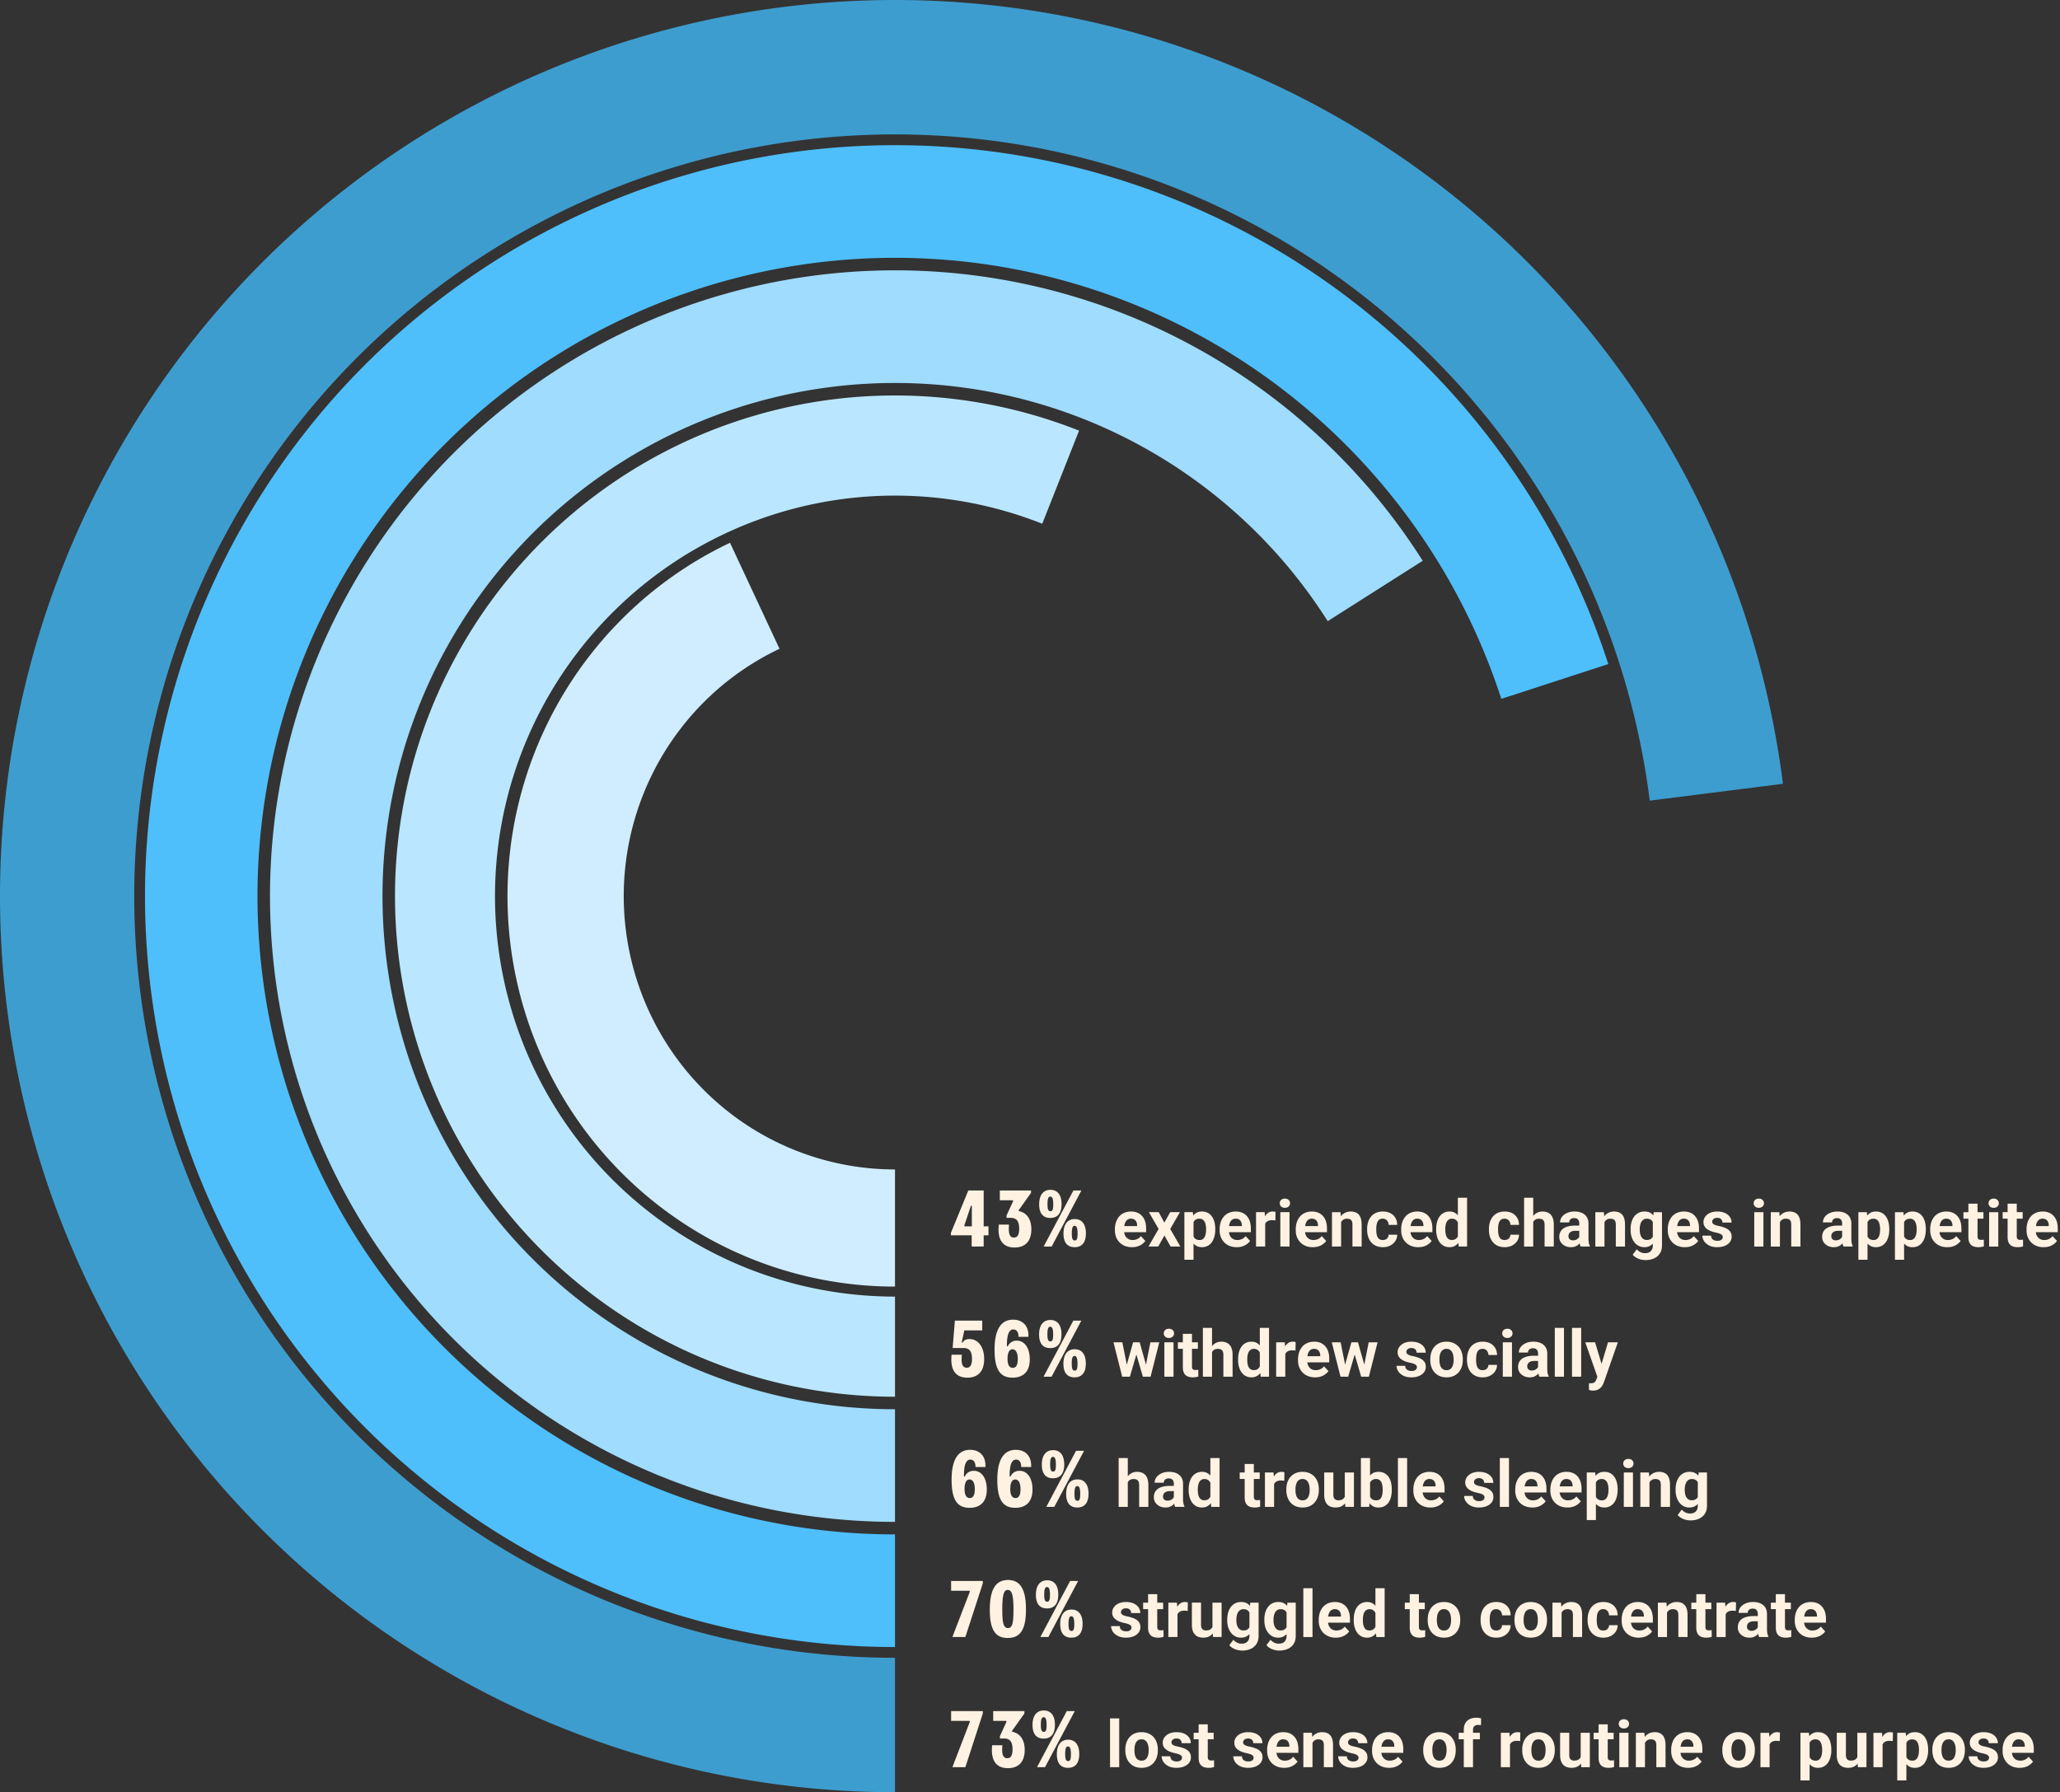
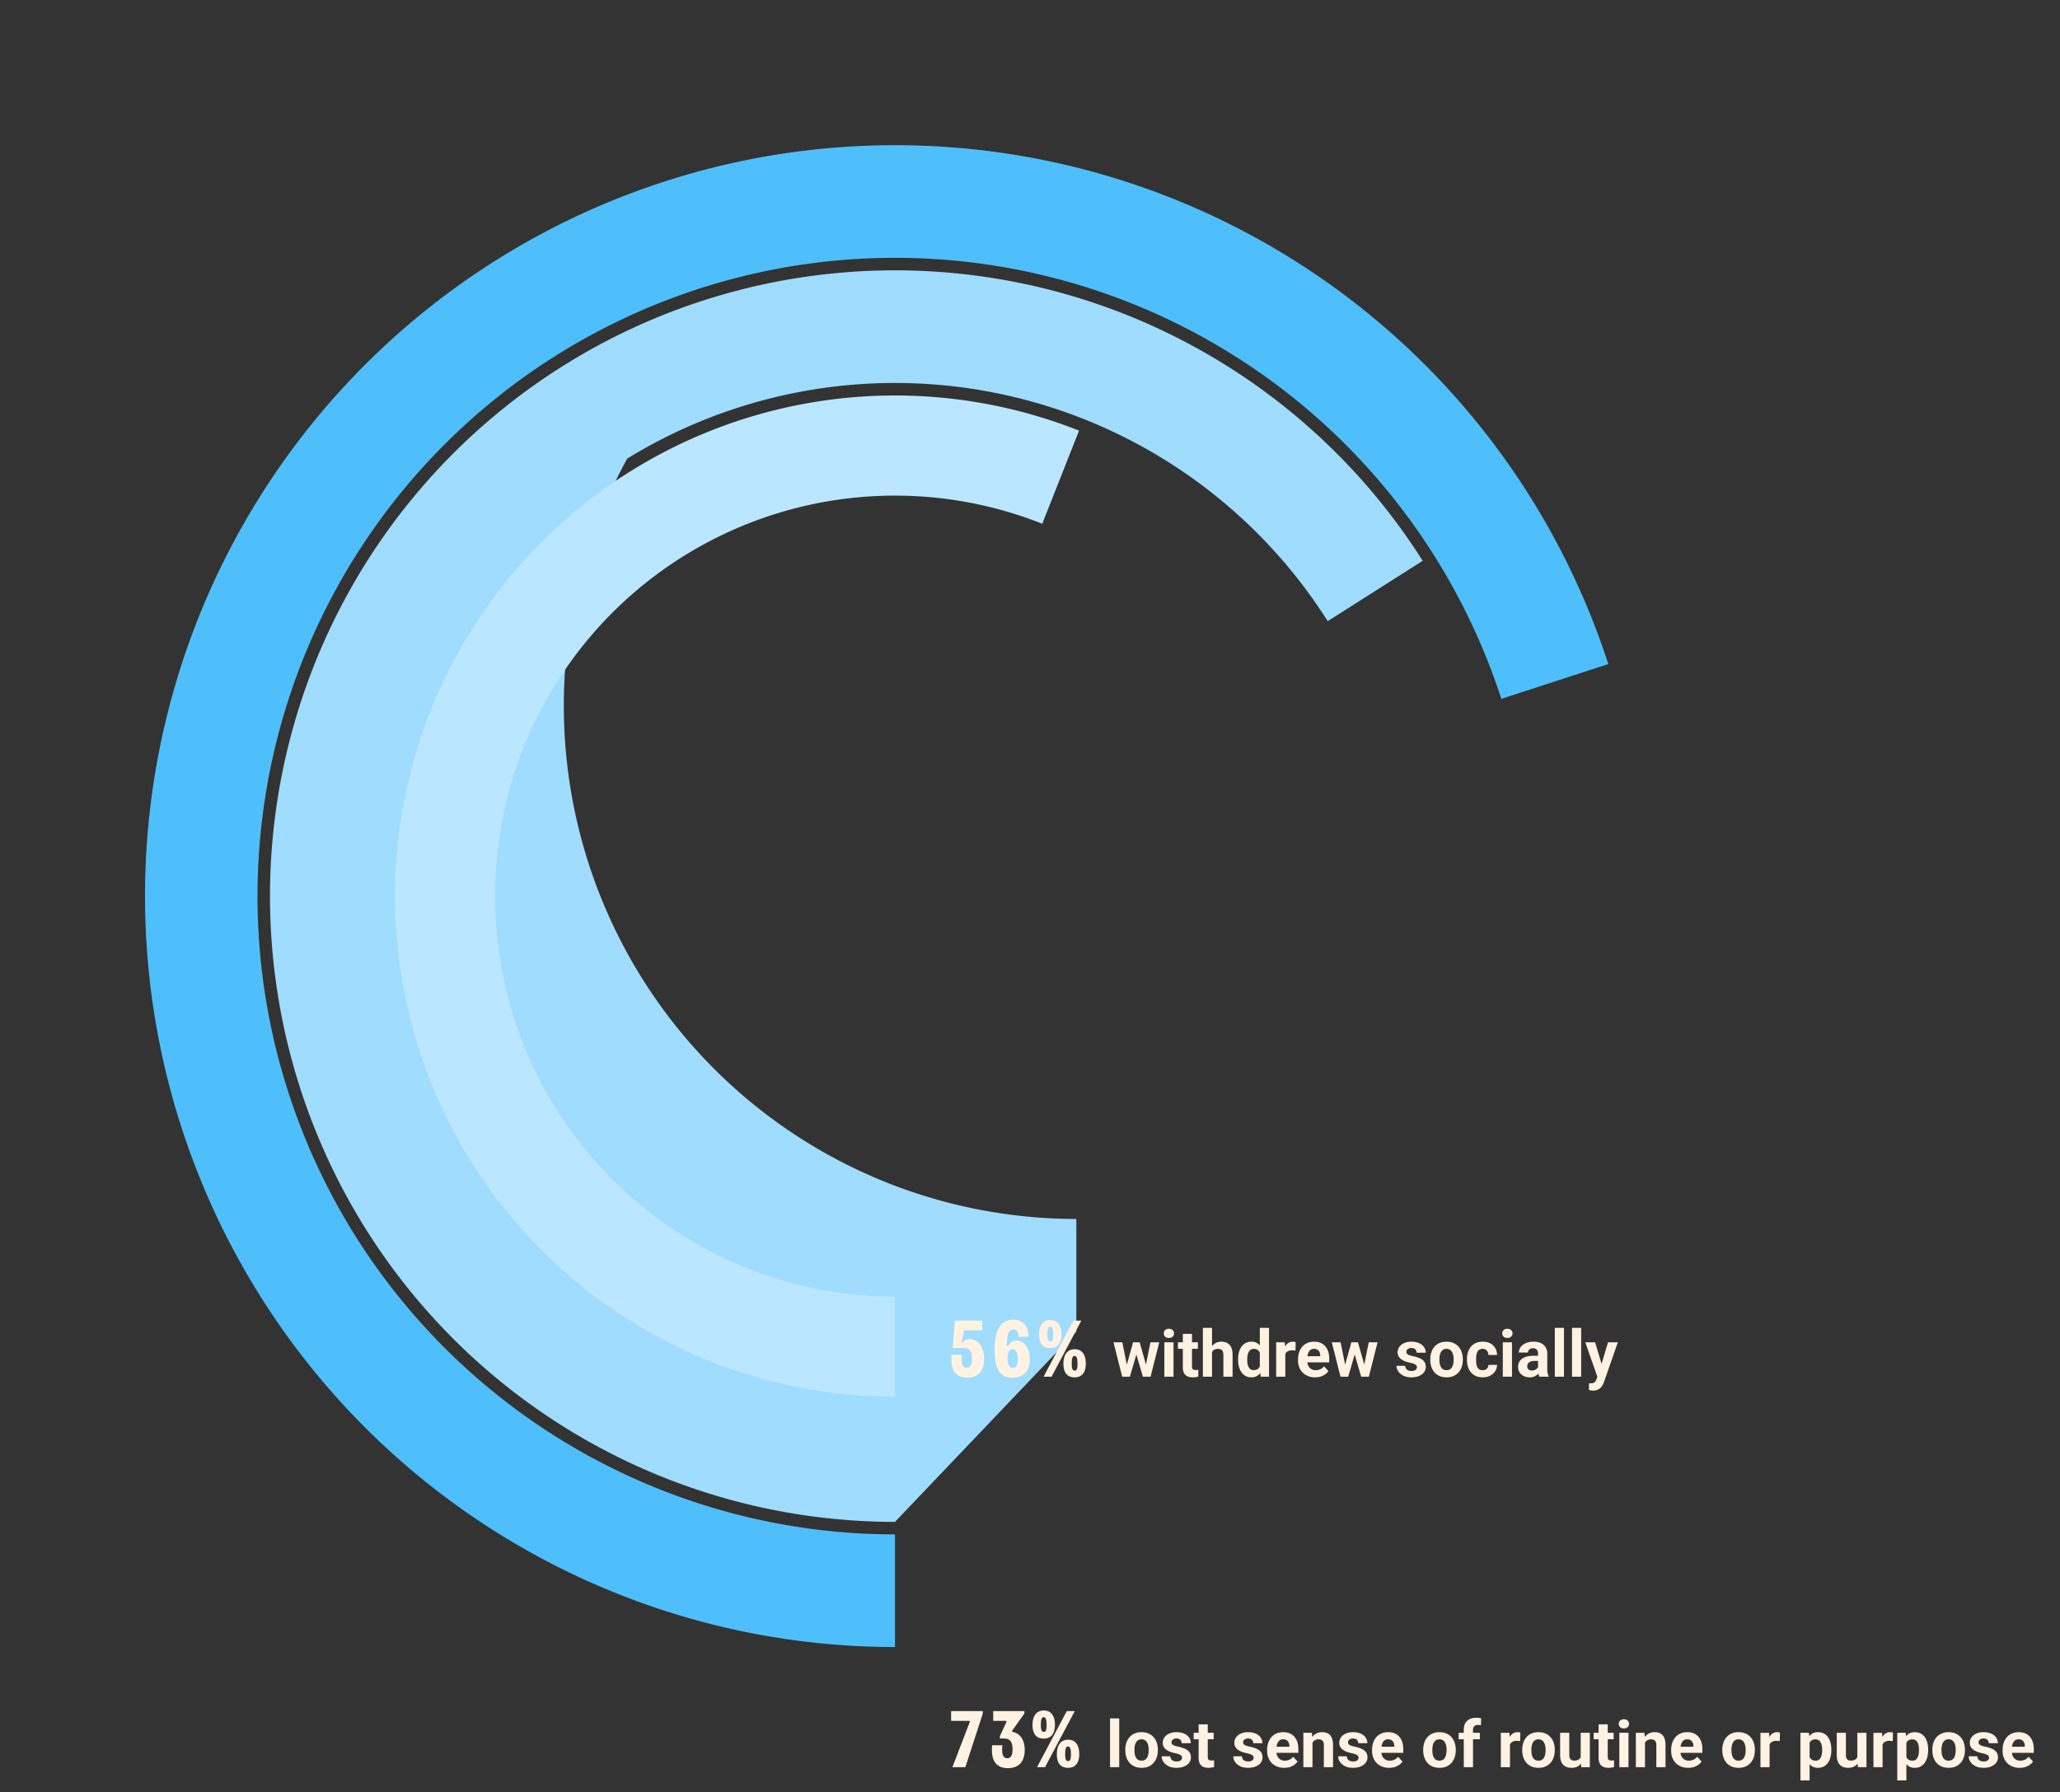
<svg xmlns="http://www.w3.org/2000/svg" width="485" height="422" fill="none">
  <rect width="100%" height="100%" fill="#333333" stroke="none" />
  <g clip-path="url(#A)">
-     <path d="M210.716 422c-40.549 0-80.237-11.716-114.301-33.74s-61.06-53.424-77.746-90.431-22.355-78.047-16.327-118.198S25.84 101.92 52.656 71.463A210.68 210.68 0 0 1 153.519 7.922c39.026-11.021 80.399-10.533 119.156 1.406s73.249 34.822 99.34 65.903 42.673 69.04 47.756 109.323l-31.359 3.968c-4.319-34.241-18.413-66.506-40.592-92.926s-51.495-45.869-84.439-56.018a178.88 178.88 0 0 0-101.283-1.195c-33.171 9.368-62.94 28.122-85.733 54.01a179.46 179.46 0 0 0-42.767 91.941 179.57 179.57 0 0 0 13.878 100.47c14.183 31.456 37.129 58.144 66.084 76.865s62.689 28.68 97.156 28.68V422z" fill="#3e9dcf" />
    <path d="M210.716 387.816a176.4 176.4 0 0 1-92.261-26.056 176.72 176.72 0 0 1-65.07-70.487c-14.784-29.055-21.256-61.638-18.701-94.146a176.96 176.96 0 0 1 33.179-90.057 176.62 176.62 0 0 1 75.28-59.426 176.36 176.36 0 0 1 95.197-11.282c32.164 5.101 62.293 19.009 87.055 40.187s43.195 48.8 53.257 79.813l-25.189 8.196a150.31 150.31 0 0 0-45.269-67.841 150 150 0 0 0-73.998-34.159c-27.339-4.336-55.343-1.017-80.916 9.59s-47.719 28.089-63.989 50.512a150.42 150.42 0 0 0-28.202 76.549c-2.172 27.632 3.33 55.328 15.896 80.024s31.709 45.432 55.31 59.915a149.94 149.94 0 0 0 78.422 22.146v26.523z" fill="#4ebffb" />
-     <path d="M210.716 358.346c-25.568 0-50.696-6.672-72.905-19.356s-40.736-30.947-53.751-52.985-20.072-47.091-20.473-72.691 5.865-50.863 18.183-73.298 30.261-41.272 52.062-54.649a147 147 0 0 1 72.263-21.64 146.98 146.98 0 0 1 73.476 17.054c22.597 11.98 41.687 29.65 55.387 51.268l-22.363 14.211c-11.235-17.726-26.888-32.215-45.417-42.039a120.53 120.53 0 0 0-60.252-13.984 120.54 120.54 0 0 0-59.255 17.745c-17.877 10.969-32.59 26.414-42.691 44.811a120.96 120.96 0 0 0-14.91 60.106c.329 20.991 6.115 41.535 16.788 59.607a120.76 120.76 0 0 0 44.075 43.447c18.212 10.401 38.817 15.872 59.783 15.872v26.522z" fill="#9fdcfd" />
+     <path d="M210.716 358.346c-25.568 0-50.696-6.672-72.905-19.356s-40.736-30.947-53.751-52.985-20.072-47.091-20.473-72.691 5.865-50.863 18.183-73.298 30.261-41.272 52.062-54.649a147 147 0 0 1 72.263-21.64 146.98 146.98 0 0 1 73.476 17.054c22.597 11.98 41.687 29.65 55.387 51.268l-22.363 14.211c-11.235-17.726-26.888-32.215-45.417-42.039a120.53 120.53 0 0 0-60.252-13.984 120.54 120.54 0 0 0-59.255 17.745a120.96 120.96 0 0 0-14.91 60.106c.329 20.991 6.115 41.535 16.788 59.607a120.76 120.76 0 0 0 44.075 43.447c18.212 10.401 38.817 15.872 59.783 15.872v26.522z" fill="#9fdcfd" />
    <path d="M210.717 328.877a117.6 117.6 0 0 1-50.123-11.218c-15.679-7.389-29.535-18.152-40.581-31.522a117.92 117.92 0 0 1-23.317-45.822c-4.309-16.807-4.86-34.359-1.613-51.403a117.96 117.96 0 0 1 20.397-47.199c10.186-14.037 23.34-25.65 38.526-34.01a117.6 117.6 0 0 1 49.319-14.348c17.294-1.09 34.615 1.658 50.726 8.046l-8.666 21.92a94.07 94.07 0 0 0-40.581-6.437c-13.836.872-27.309 4.791-39.456 11.478s-22.673 15.978-30.82 27.209a94.36 94.36 0 0 0-16.318 37.758 94.43 94.43 0 0 0 1.29 41.123c3.448 13.445 9.818 25.962 18.654 36.658a94.17 94.17 0 0 0 32.465 25.216 94.06 94.06 0 0 0 40.098 8.976v23.575z" fill="#bae7ff" />
-     <path d="M210.716 302.944c-20.738 0-40.857-7.121-57.041-20.187s-27.47-31.303-31.994-51.7-2.016-41.738 7.107-60.507 24.319-33.844 43.084-42.744l11.653 24.958c-13.135 6.23-23.773 16.783-30.159 29.921a64.81 64.81 0 0 0-4.973 42.355c3.166 14.278 11.065 27.041 22.394 36.189s25.412 14.132 39.929 14.132v27.583z" fill="#cfedfe" />
    <g fill="#fff2e2">
-       <path d="M228.769 293.514v-2.64h-4.897v-.566l4.106-9.996h3.616v8.449h1.131v2.113h-1.131v2.64h-2.825zm-1.714-5.017c-.056.17.019.264.189.264h1.563v-4.696c0-.207-.189-.245-.264-.019l-1.488 4.451zm11.807 5.243c-2.712 0-4.087-1.735-3.71-5.394h2.411c-.207 2.188.169 3.056 1.149 3.056.847 0 1.243-.679 1.243-2.113 0-1.716-.622-2.527-1.959-2.527h-1.017v-.566l1.525-3.319c.076-.17-.037-.264-.188-.264h-2.919v-2.301h7.345v.566l-2.863 4.017c-.094.132-.056.264.113.302 1.809.415 2.826 1.942 2.826 4.262 0 2.735-1.394 4.281-3.956 4.281zm6.852-.226l7.006-13.202h1.884l-7.007 13.202h-1.883zm-1.055-9.939c0-2.15.942-3.414 2.656-3.414 1.695 0 2.618 1.245 2.618 3.376 0 2.15-.942 3.244-2.656 3.244-1.695 0-2.618-1.075-2.618-3.206zm1.959-.038c0 1.282.207 1.66.697 1.66.47 0 .659-.359.659-1.622 0-1.283-.207-1.83-.697-1.83-.471 0-.659.528-.659 1.792zm3.767 6.922c0-2.15.941-3.414 2.655-3.414 1.695 0 2.618 1.245 2.618 3.376 0 2.15-.941 3.244-2.655 3.244-1.695 0-2.618-1.075-2.618-3.206zm1.958-.038c0 1.282.208 1.66.697 1.66.471 0 .66-.359.66-1.622 0-1.283-.208-1.83-.697-1.83-.471 0-.66.528-.66 1.792zm14.175 3.243c-.628 0-1.19-.1-1.688-.3a3.71 3.71 0 0 1-1.27-.845c-.344-.359-.609-.776-.793-1.249-.184-.48-.276-.988-.276-1.527v-.299c0-.614.087-1.176.261-1.684s.424-.951.748-1.325.727-.661 1.194-.86.998-.306 1.585-.306c.573 0 1.081.094 1.524.284a2.97 2.97 0 0 1 1.114.808c.304.349.533.768.688 1.257s.231 1.023.231 1.616v.898h-6.426v-1.437h4.311v-.165c0-.298-.054-.566-.164-.8-.104-.24-.264-.429-.479-.568s-.487-.21-.821-.21a1.38 1.38 0 0 0-.733.187c-.203.125-.37.3-.5.524s-.219.489-.284.793a5.03 5.03 0 0 0-.09.988v.299c0 .324.044.624.135.897a2.17 2.17 0 0 0 .396.712 1.8 1.8 0 0 0 .627.463c.25.11.531.165.845.165a2.61 2.61 0 0 0 1.083-.225c.339-.154.63-.386.875-.695l1.045 1.137c-.169.244-.4.479-.694.703s-.638.409-1.047.554-.873.21-1.397.21zm6.277-8.246l1.338 2.461 1.375-2.461h2.293l-2.286 3.959 2.391 4.137h-2.301l-1.458-2.604-1.457 2.604h-2.301l2.392-4.137-2.288-3.959h2.302zm8.205 1.556v9.653h-2.152v-11.209h1.995l.157 1.556zm5.118 2.403v.156c0 .589-.069 1.135-.209 1.639s-.334.943-.597 1.316-.594.659-.987.869c-.388.204-.837.307-1.345.307-.494 0-.922-.1-1.286-.3a2.65 2.65 0 0 1-.918-.838c-.245-.364-.441-.785-.591-1.265s-.264-.992-.344-1.54v-.412a10.28 10.28 0 0 1 .344-1.616 4.67 4.67 0 0 1 .591-1.28c.248-.364.552-.646.911-.845s.79-.299 1.279-.299c.512 0 .962.096 1.351.291s.723.474.986.838c.27.364.471.798.606 1.302s.209 1.062.209 1.677zm-2.159.156v-.156a4.76 4.76 0 0 0-.089-.951 2.48 2.48 0 0 0-.27-.77c-.12-.22-.279-.389-.478-.51s-.431-.187-.71-.187c-.294 0-.546.048-.754.142a1.27 1.27 0 0 0-.502.412c-.129.18-.226.394-.291.643s-.104.532-.12.846v1.041c.025.368.096.7.21.994a1.5 1.5 0 0 0 .531.689c.239.17.552.254.94.254.285 0 .524-.062.718-.187s.351-.306.471-.532a2.41 2.41 0 0 0 .262-.778c.054-.293.082-.61.082-.95zm7.219 4.131c-.629 0-1.192-.1-1.69-.3s-.921-.487-1.27-.845a3.77 3.77 0 0 1-.792-1.249c-.185-.48-.277-.988-.277-1.527v-.299c0-.614.087-1.176.262-1.684a3.95 3.95 0 0 1 .747-1.325c.329-.373.728-.661 1.196-.86s.996-.306 1.583-.306c.574 0 1.082.094 1.525.284a2.97 2.97 0 0 1 1.114.808 3.49 3.49 0 0 1 .687 1.257c.154.484.232 1.023.232 1.616v.898h-6.426v-1.437h4.312v-.165c0-.298-.056-.566-.165-.8-.105-.24-.264-.429-.478-.568s-.489-.21-.823-.21c-.284 0-.527.062-.732.187a1.45 1.45 0 0 0-.5.524c-.125.225-.219.489-.284.793a5.03 5.03 0 0 0-.09.988v.299c0 .324.045.624.135.897s.226.512.395.712.384.354.629.463a2.06 2.06 0 0 0 .844.165 2.61 2.61 0 0 0 1.083-.225 2.33 2.33 0 0 0 .874-.695l1.047 1.137a3.18 3.18 0 0 1-.696.703c-.288.225-.637.409-1.045.554s-.875.21-1.397.21zm6.694-6.48v6.33h-2.152v-8.096h2.025l.127 1.766zm2.436-1.819l-.037 1.998-.381-.038-.396-.022c-.304 0-.568.04-.792.12s-.404.188-.553.337-.254.332-.329.546a2.72 2.72 0 0 0-.12.733l-.433-.134a6.21 6.21 0 0 1 .157-1.444c.105-.444.256-.831.455-1.16.205-.329.455-.583.748-.764s.631-.268 1.009-.268a2.3 2.3 0 0 1 .366.029 1.38 1.38 0 0 1 .306.067zm3.288.053v8.096h-2.159v-8.096h2.159zm-2.293-2.11c0-.315.109-.574.328-.778s.513-.307.882-.307c.363 0 .654.102.874.307s.336.463.336.778-.112.573-.336.778-.511.307-.874.307c-.369 0-.663-.103-.882-.307s-.328-.464-.328-.778zm7.793 10.356c-.628 0-1.191-.1-1.689-.3s-.921-.487-1.27-.845a3.77 3.77 0 0 1-.792-1.249c-.185-.48-.277-.988-.277-1.527v-.299c0-.614.087-1.176.262-1.684a3.95 3.95 0 0 1 .747-1.325 3.3 3.3 0 0 1 1.195-.86c.469-.204.997-.306 1.585-.306.573 0 1.08.094 1.524.284a2.97 2.97 0 0 1 1.114.808 3.49 3.49 0 0 1 .687 1.257c.154.484.232 1.023.232 1.616v.898h-6.426v-1.437h4.311v-.165c0-.298-.055-.566-.164-.8-.105-.24-.265-.429-.479-.568s-.487-.21-.822-.21c-.284 0-.527.062-.732.187a1.45 1.45 0 0 0-.5.524c-.125.225-.219.489-.284.793-.06.299-.091.628-.091.988v.299c0 .324.045.624.136.897s.226.512.395.712a1.8 1.8 0 0 0 .628.463c.249.11.531.165.845.165.388 0 .749-.075 1.083-.225s.63-.386.875-.695l1.045 1.137c-.17.244-.4.479-.695.703-.288.225-.638.409-1.046.554a4.3 4.3 0 0 1-1.397.21zm6.651-6.518v6.368h-2.152v-8.096h2.016l.136 1.728zm-.315 2.036h-.582c0-.599.077-1.137.232-1.616.154-.485.37-.896.649-1.235.279-.345.61-.606.994-.785.388-.186.822-.277 1.301-.277.378 0 .724.054 1.038.165a1.98 1.98 0 0 1 .807.523c.229.239.403.556.523.95s.187.876.187 1.444v5.163h-2.167v-5.17c0-.36-.051-.639-.149-.838a.85.85 0 0 0-.442-.42c-.188-.085-.422-.127-.701-.127-.29 0-.541.058-.755.172s-.384.275-.524.48a2.28 2.28 0 0 0-.306.702c-.069.27-.105.559-.105.869zm10.125 2.798c.264 0 .498-.05.703-.149a1.19 1.19 0 0 0 .478-.434 1.27 1.27 0 0 0 .187-.666h2.025c-.005.568-.157 1.075-.456 1.518s-.7.786-1.203 1.041c-.504.249-1.066.374-1.689.374s-1.175-.105-1.643-.315-.85-.499-1.159-.868-.54-.808-.694-1.301c-.156-.5-.232-1.033-.232-1.602v-.217c0-.574.076-1.107.232-1.601s.385-.933.694-1.302c.309-.374.695-.666 1.159-.876s1.006-.313 1.629-.313c.661 0 1.242.127 1.741.381s.896.618 1.179 1.092c.29.469.437 1.026.442 1.669h-2.025a1.68 1.68 0 0 0-.172-.733c-.104-.219-.259-.394-.464-.525-.198-.134-.446-.201-.739-.201-.314 0-.571.067-.77.201a1.3 1.3 0 0 0-.463.54c-.11.224-.186.481-.231.77s-.06.583-.06.898v.217a6.58 6.58 0 0 0 .06.905 2.55 2.55 0 0 0 .223.771c.115.224.272.402.471.532s.458.194.777.194zm8.362 1.684c-.628 0-1.19-.1-1.688-.3a3.7 3.7 0 0 1-1.27-.845c-.344-.359-.609-.776-.793-1.249-.185-.48-.276-.988-.276-1.527v-.299c0-.614.087-1.176.261-1.684s.424-.951.748-1.325.727-.661 1.194-.86.997-.306 1.585-.306c.573 0 1.081.094 1.524.284a2.97 2.97 0 0 1 1.114.808c.304.349.533.768.687 1.257s.232 1.023.232 1.616v.898h-6.426v-1.437h4.311v-.165c0-.298-.054-.566-.164-.8-.105-.24-.265-.429-.479-.568s-.487-.21-.822-.21c-.283 0-.528.062-.732.187a1.44 1.44 0 0 0-.5.524c-.125.225-.22.489-.285.793a5.11 5.11 0 0 0-.089.988v.299c0 .324.044.624.135.897a2.17 2.17 0 0 0 .396.712 1.8 1.8 0 0 0 .627.463c.25.11.531.165.844.165a2.61 2.61 0 0 0 1.084-.225c.339-.154.63-.386.875-.695l1.045 1.137c-.169.244-.4.479-.694.703s-.638.409-1.047.554-.873.21-1.397.21zm9.318-1.916v-9.727h2.168v11.493h-1.951l-.217-1.766zm-5.111-2.185v-.157c0-.619.07-1.18.21-1.683.139-.51.343-.946.612-1.31a2.79 2.79 0 0 1 .993-.845c.395-.199.843-.299 1.346-.299.473 0 .886.1 1.241.299s.662.483.911.852a4.66 4.66 0 0 1 .613 1.296c.154.494.266 1.035.336 1.623v.344c-.07.563-.182 1.088-.336 1.571s-.359.908-.613 1.272a2.7 2.7 0 0 1-.911.838c-.359.2-.777.3-1.256.3-.503 0-.952-.103-1.345-.307s-.718-.491-.986-.86-.466-.804-.605-1.303-.21-1.042-.21-1.631zm2.152-.157v.157c0 .335.025.646.075.936s.142.545.262.771c.123.219.283.391.478.516.199.119.44.179.725.179.368 0 .672-.082.911-.246.239-.17.421-.402.545-.697s.205-.633.225-1.017v-.981c-.016-.313-.06-.595-.134-.845s-.175-.472-.315-.651a1.38 1.38 0 0 0-.508-.419c-.199-.099-.436-.15-.71-.15a1.29 1.29 0 0 0-.717.194c-.199.125-.361.297-.486.517-.119.22-.209.479-.269.779-.055.293-.082.613-.082.957zm13.958 2.574a1.59 1.59 0 0 0 .703-.149c.204-.105.363-.25.478-.434a1.27 1.27 0 0 0 .187-.666h2.024c-.004.568-.156 1.075-.455 1.518a3.13 3.13 0 0 1-1.203 1.041c-.503.249-1.066.374-1.688.374-.629 0-1.176-.105-1.645-.315-.462-.209-.849-.499-1.158-.868s-.54-.808-.695-1.301a5.41 5.41 0 0 1-.232-1.602v-.217a5.35 5.35 0 0 1 .232-1.601 3.72 3.72 0 0 1 .695-1.302 3.19 3.19 0 0 1 1.158-.876c.464-.209 1.007-.313 1.629-.313.663 0 1.244.127 1.742.381s.897.618 1.18 1.092c.289.469.436 1.026.44 1.669h-2.024c-.005-.27-.063-.514-.172-.733a1.26 1.26 0 0 0-.463-.525c-.2-.134-.446-.201-.74-.201-.313 0-.57.067-.77.201a1.3 1.3 0 0 0-.463.54c-.109.224-.187.481-.232.77s-.06.583-.06.898v.217a6.58 6.58 0 0 0 .06.905 2.55 2.55 0 0 0 .224.771c.115.224.272.402.471.532s.459.194.777.194zm6.74-9.959v11.493h-2.151v-11.493h2.151zm-.306 7.161h-.591c.006-.563.08-1.083.225-1.557s.351-.892.621-1.241c.268-.355.589-.63.963-.824.379-.195.798-.291 1.256-.291.397 0 .759.057 1.083.172a2 2 0 0 1 .845.538c.239.244.422.566.552.966s.194.883.194 1.451v5.118h-2.166v-5.132c0-.36-.053-.642-.158-.847a.86.86 0 0 0-.44-.441c-.189-.089-.424-.135-.703-.135-.308 0-.573.058-.792.172a1.37 1.37 0 0 0-.516.48 2.14 2.14 0 0 0-.283.702c-.06.27-.09.559-.09.869zm11.148 2.506v-3.606c0-.259-.041-.482-.126-.666-.084-.19-.217-.337-.396-.442s-.402-.157-.68-.157c-.24 0-.446.043-.62.128-.174.079-.31.197-.404.351s-.142.327-.142.532h-2.152a2.12 2.12 0 0 1 .239-.981 2.45 2.45 0 0 1 .696-.816c.303-.239.665-.425 1.083-.561.423-.134.897-.201 1.419-.201.628 0 1.186.104 1.674.313s.873.525 1.15.943c.285.42.426.943.426 1.571v3.465c0 .444.029.808.083 1.093a2.88 2.88 0 0 0 .239.733v.127h-2.174c-.105-.219-.184-.494-.239-.823-.05-.335-.076-.668-.076-1.003zm.285-3.105l.014 1.22h-1.203c-.284 0-.53.032-.739.097s-.382.157-.516.277c-.134.114-.234.25-.299.404s-.089.324-.089.508.042.353.127.502a.91.91 0 0 0 .366.345c.159.079.346.119.56.119.324 0 .605-.065.844-.195a1.55 1.55 0 0 0 .554-.478c.134-.19.203-.369.209-.539l.568.912c-.08.205-.19.418-.329.637s-.306.427-.515.621-.462.347-.755.472c-.294.119-.643.179-1.046.179-.514 0-.979-.103-1.398-.307a2.56 2.56 0 0 1-.986-.86c-.239-.369-.359-.789-.359-1.258 0-.423.08-.8.24-1.129a2.21 2.21 0 0 1 .701-.831c.315-.229.706-.401 1.174-.517s1.011-.179 1.629-.179h1.248zm5.649-1.437v6.368h-2.153v-8.096h2.018l.135 1.728zm-.314 2.036h-.583c0-.599.077-1.137.232-1.616.155-.485.371-.896.65-1.235.279-.345.61-.606.994-.785.388-.186.821-.277 1.3-.277.378 0 .724.054 1.039.165s.582.284.806.523c.23.239.404.556.524.95s.186.876.186 1.444v5.163h-2.166v-5.17c0-.36-.051-.639-.15-.838s-.247-.34-.441-.42c-.19-.085-.424-.127-.703-.127-.288 0-.54.058-.754.172a1.51 1.51 0 0 0-.523.48c-.134.199-.237.434-.306.702a3.45 3.45 0 0 0-.105.869zm11.904-3.764h1.949v7.826c0 .739-.163 1.365-.492 1.879s-.778.91-1.361 1.174c-.582.27-1.259.404-2.031.404-.339 0-.699-.044-1.076-.134s-.733-.23-1.076-.42a2.85 2.85 0 0 1-.853-.717l.949-1.272a2.7 2.7 0 0 0 .867.673 2.4 2.4 0 0 0 1.091.247c.388 0 .718-.073.986-.217s.476-.347.621-.621.216-.596.216-.981v-5.97l.21-1.871zm-5.44 4.145v-.157a5.88 5.88 0 0 1 .224-1.683c.154-.51.371-.946.65-1.31s.628-.646 1.031-.845.859-.299 1.368-.299c.538 0 .988.1 1.352.299s.663.483.897.852c.233.364.416.796.545 1.296a12.17 12.17 0 0 1 .315 1.623v.344a9.77 9.77 0 0 1-.337 1.571c-.15.484-.346.908-.591 1.272s-.547.639-.911.838c-.359.2-.788.3-1.286.3s-.948-.103-1.352-.307a3.02 3.02 0 0 1-1.023-.86c-.285-.369-.504-.804-.658-1.303s-.224-1.042-.224-1.631zm2.152-.157v.157c0 .335.032.646.096.936a2.63 2.63 0 0 0 .299.771 1.62 1.62 0 0 0 .516.516c.21.119.456.179.741.179.393 0 .714-.082.962-.246.25-.17.437-.402.562-.697s.197-.633.217-1.017v-.981c-.011-.313-.053-.595-.128-.845s-.18-.472-.314-.651-.308-.319-.523-.419-.468-.15-.762-.15c-.284 0-.53.065-.74.194a1.59 1.59 0 0 0-.515.517c-.134.22-.237.479-.306.779-.071.293-.105.613-.105.957zm10.632 4.258c-.627 0-1.19-.1-1.688-.3a3.71 3.71 0 0 1-1.27-.845 3.77 3.77 0 0 1-.792-1.249c-.185-.48-.277-.988-.277-1.527v-.299c0-.614.087-1.176.261-1.684a3.97 3.97 0 0 1 .748-1.325c.328-.373.727-.661 1.196-.86s.996-.306 1.583-.306c.574 0 1.082.094 1.525.284s.814.458 1.113.808c.304.349.534.768.688 1.257s.232 1.023.232 1.616v.898h-6.426v-1.437h4.31v-.165c0-.298-.054-.566-.163-.8-.105-.24-.264-.429-.478-.568s-.489-.21-.823-.21c-.284 0-.527.062-.732.187a1.46 1.46 0 0 0-.501.524c-.124.225-.219.489-.283.793a5.03 5.03 0 0 0-.09.988v.299c0 .324.045.624.134.897.095.275.226.512.396.712s.384.354.627.463c.25.11.531.165.846.165a2.61 2.61 0 0 0 1.083-.225c.339-.154.629-.386.874-.695l1.047 1.137c-.17.244-.402.479-.696.703-.288.225-.637.409-1.045.554s-.875.21-1.399.21zm8.915-2.387a.7.7 0 0 0-.134-.419c-.09-.125-.257-.24-.5-.344-.239-.111-.587-.21-1.04-.299-.408-.09-.789-.203-1.143-.338-.348-.139-.652-.306-.911-.5a2.2 2.2 0 0 1-.598-.689c-.145-.27-.217-.576-.217-.92s.072-.659.217-.959.361-.563.636-.792c.277-.235.616-.417 1.016-.547s.857-.201 1.359-.201c.703 0 1.306.111 1.808.337.509.224.897.532 1.166.927.274.389.412.833.412 1.332h-2.153c0-.209-.045-.397-.134-.562a.89.89 0 0 0-.404-.396c-.179-.1-.413-.15-.702-.15a1.4 1.4 0 0 0-.62.128c-.174.08-.31.189-.404.328s-.134.285-.134.45a.74.74 0 0 0 .074.337.83.83 0 0 0 .261.261c.12.081.275.155.464.224a5.89 5.89 0 0 0 .717.181c.584.119 1.104.277 1.562.471s.822.448 1.091.778c.269.324.404.751.404 1.279a2.06 2.06 0 0 1-.24.988c-.159.299-.388.561-.687.786-.298.219-.657.392-1.076.517-.414.119-.879.179-1.398.179-.752 0-1.389-.135-1.913-.405-.518-.268-.911-.61-1.18-1.024-.264-.42-.396-.849-.396-1.287h2.04c.01.293.085.53.224.711.145.179.327.308.546.389.224.08.465.119.724.119.279 0 .511-.037.696-.112s.323-.184.418-.314a.76.76 0 0 0 .149-.464zm9.573-5.859v8.096h-2.16v-8.096h2.16zm-2.294-2.11c0-.315.109-.574.328-.778s.513-.307.882-.307.655.102.874.307.337.463.337.778a1.01 1.01 0 0 1-.337.778c-.219.204-.51.307-.874.307s-.663-.103-.882-.307-.328-.464-.328-.778zm6.179 3.838v6.368h-2.152v-8.096h2.017l.135 1.728zm-.313 2.036h-.583c0-.599.076-1.137.231-1.616.155-.485.372-.896.651-1.235a2.77 2.77 0 0 1 .993-.785c.389-.186.822-.277 1.3-.277.379 0 .725.054 1.039.165s.583.284.807.523.403.556.523.95.186.876.186 1.444v5.163h-2.167v-5.17c0-.36-.049-.639-.148-.838s-.247-.34-.442-.42c-.189-.085-.423-.127-.702-.127-.289 0-.541.058-.755.172a1.49 1.49 0 0 0-.523.48 2.28 2.28 0 0 0-.306.702 3.45 3.45 0 0 0-.104.869zm14.959 2.506v-3.606c0-.259-.042-.482-.127-.666-.085-.19-.217-.337-.397-.442-.174-.105-.4-.157-.679-.157a1.4 1.4 0 0 0-.62.128.9.9 0 0 0-.404.351.98.98 0 0 0-.141.532h-2.153c0-.345.08-.671.24-.981s.391-.581.694-.816a3.47 3.47 0 0 1 1.083-.561c.424-.134.897-.201 1.42-.201.629 0 1.187.104 1.674.313s.872.525 1.151.943.426.943.426 1.571v3.465c0 .444.027.808.082 1.093a2.88 2.88 0 0 0 .24.733v.127h-2.176c-.103-.219-.183-.494-.239-.823a6.91 6.91 0 0 1-.074-1.003zm.284-3.105l.015 1.22h-1.203c-.284 0-.531.032-.74.097s-.381.157-.516.277c-.134.114-.234.25-.299.404-.059.155-.089.324-.089.508s.042.353.127.502a.91.91 0 0 0 .366.345c.16.079.346.119.56.119.324 0 .605-.065.845-.195s.423-.289.552-.478c.136-.19.205-.369.21-.539l.567.912c-.078.205-.188.418-.328.637a2.93 2.93 0 0 1-.516.621 2.65 2.65 0 0 1-.754.472c-.294.119-.643.179-1.047.179-.513 0-.978-.103-1.397-.307-.413-.21-.742-.496-.987-.86-.238-.369-.357-.789-.357-1.258 0-.423.079-.8.239-1.129s.393-.606.702-.831.704-.401 1.173-.517 1.011-.179 1.629-.179h1.248zm5.694-1.609v9.653h-2.152v-11.209h1.995l.157 1.556zm5.118 2.403v.156c0 .589-.069 1.135-.209 1.639-.134.504-.333.943-.597 1.316a2.84 2.84 0 0 1-.986.869c-.389.204-.837.307-1.346.307-.493 0-.922-.1-1.286-.3a2.68 2.68 0 0 1-.919-.838c-.244-.364-.44-.785-.59-1.265a10.06 10.06 0 0 1-.343-1.54v-.412c.08-.589.194-1.128.343-1.616.15-.494.346-.92.59-1.28.25-.364.553-.646.912-.845s.79-.299 1.278-.299c.513 0 .964.096 1.352.291.395.194.723.474.987.838s.471.798.605 1.302c.14.504.209 1.062.209 1.677zm-2.159.156v-.156c0-.345-.03-.662-.09-.951a2.43 2.43 0 0 0-.269-.77c-.12-.22-.279-.389-.478-.51s-.43-.187-.709-.187c-.295 0-.547.048-.756.142-.204.095-.371.233-.5.412s-.226.394-.291.643a4.16 4.16 0 0 0-.12.846v1.041c.024.368.094.7.209.994s.291.519.531.689.552.254.941.254c.285 0 .524-.062.718-.187s.351-.306.471-.532.21-.483.261-.778.082-.61.082-.95zm5.649-2.559v9.653h-2.152v-11.209h1.995l.157 1.556zm5.119 2.403v.156c0 .589-.071 1.135-.209 1.639s-.335.943-.598 1.316-.594.659-.987.869c-.388.204-.837.307-1.344.307-.494 0-.922-.1-1.286-.3a2.67 2.67 0 0 1-.919-.838c-.244-.364-.442-.785-.59-1.265a9.94 9.94 0 0 1-.344-1.54v-.412a10.17 10.17 0 0 1 .344-1.616 4.64 4.64 0 0 1 .59-1.28c.249-.364.553-.646.911-.845.364-.199.79-.299 1.278-.299.514 0 .965.096 1.353.291a2.66 2.66 0 0 1 .986.838c.269.364.471.798.606 1.302s.209 1.062.209 1.677zm-2.16.156v-.156c0-.345-.029-.662-.09-.951-.055-.294-.144-.551-.269-.77-.119-.22-.279-.389-.478-.51s-.431-.187-.71-.187c-.294 0-.545.048-.754.142s-.371.233-.501.412a1.93 1.93 0 0 0-.292.643c-.064.25-.104.532-.119.846v1.041c.025.368.095.7.209.994s.292.519.531.689.553.254.941.254c.284 0 .523-.062.717-.187s.352-.306.471-.532a2.41 2.41 0 0 0 .262-.778c.055-.293.082-.61.082-.95zm7.218 4.131c-.627 0-1.19-.1-1.689-.3a3.71 3.71 0 0 1-1.27-.845 3.77 3.77 0 0 1-.792-1.249c-.184-.48-.276-.988-.276-1.527v-.299c0-.614.087-1.176.262-1.684s.422-.951.746-1.325c.33-.373.727-.661 1.196-.86s.996-.306 1.584-.306c.573 0 1.081.094 1.525.284s.815.458 1.114.808a3.49 3.49 0 0 1 .686 1.257c.155.484.232 1.023.232 1.616v.898h-6.426v-1.437h4.312v-.165c0-.298-.056-.566-.165-.8-.105-.24-.264-.429-.478-.568s-.489-.21-.822-.21c-.284 0-.528.062-.732.187s-.372.3-.502.524c-.123.225-.219.489-.283.793a5.03 5.03 0 0 0-.09.988v.299c0 .324.045.624.134.897.096.275.228.512.397.712a1.8 1.8 0 0 0 .628.463c.248.11.531.165.844.165.388 0 .75-.075 1.084-.225s.63-.386.873-.695l1.047 1.137c-.17.244-.402.479-.695.703s-.638.409-1.046.554-.875.21-1.398.21zm8.504-8.246v1.527h-4.707v-1.527h4.707zm-3.542-1.998h2.152v7.655c0 .235.03.414.09.539a.54.54 0 0 0 .283.262c.125.044.282.067.471.067l.359-.016.277-.044.007 1.586a4.19 4.19 0 0 1-.598.143 4.54 4.54 0 0 1-.71.052c-.473 0-.886-.078-1.239-.233s-.618-.413-.808-.762-.284-.809-.284-1.377v-7.872zm7.039 1.998v8.096h-2.159v-8.096h2.159zm-2.293-2.11c0-.315.109-.574.328-.778s.513-.307.882-.307c.363 0 .654.102.874.307s.336.463.336.778-.112.573-.336.778-.511.307-.874.307c-.369 0-.663-.103-.882-.307s-.328-.464-.328-.778zm8.031 2.11v1.527H471.5v-1.527h4.707zm-3.542-1.998h2.153v7.655c0 .235.03.414.09.539a.54.54 0 0 0 .284.262c.124.044.281.067.47.067l.359-.016.276-.044.008 1.586a4.19 4.19 0 0 1-.598.143 4.54 4.54 0 0 1-.71.052c-.473 0-.886-.078-1.24-.233a1.7 1.7 0 0 1-.807-.762c-.189-.35-.285-.809-.285-1.377v-7.872zm8.489 10.244c-.627 0-1.19-.1-1.688-.3a3.71 3.71 0 0 1-1.27-.845c-.344-.359-.609-.776-.793-1.249-.184-.48-.276-.988-.276-1.527v-.299c0-.614.087-1.176.261-1.684s.424-.951.748-1.325.727-.661 1.196-.86.996-.306 1.583-.306c.573 0 1.082.094 1.524.284a2.97 2.97 0 0 1 1.114.808c.304.349.533.768.688 1.257s.231 1.023.231 1.616v.898h-6.426v-1.437h4.311v-.165c0-.298-.054-.566-.164-.8-.104-.24-.264-.429-.479-.568s-.487-.21-.821-.21a1.38 1.38 0 0 0-.733.187c-.203.125-.37.3-.5.524s-.219.489-.284.793a5.03 5.03 0 0 0-.09.988v.299c0 .324.046.624.135.897a2.17 2.17 0 0 0 .396.712 1.8 1.8 0 0 0 .627.463c.25.11.531.165.845.165.389 0 .75-.075 1.083-.225.339-.154.63-.386.875-.695l1.045 1.137c-.168.244-.4.479-.694.703s-.638.409-1.047.554-.873.21-1.397.21z" />
      <path d="M227.752 324.388c-2.712 0-4.087-1.735-3.71-5.394h2.411c-.208 2.188.169 3.056 1.149 3.056.847 0 1.243-.679 1.243-2.113 0-1.716-.622-2.527-1.959-2.527h-2.599l.527-6.45h6.442v2.301h-4.22l-.583 2.659c-.057.226.113.302.244.113.34-.509.829-.735 1.545-.735 2.072 0 3.466 1.886 3.466 4.715s-1.394 4.375-3.956 4.375zm9.571-7.487c.452-.83 1.168-1.226 2.072-1.226 1.845 0 3.051 1.754 3.051 4.394 0 2.792-1.432 4.319-4.069 4.319-3.032 0-4.219-2.093-4.219-6.639 0-4.564 1.451-7.016 4.351-7.016 2.355 0 3.749 1.585 3.617 4.037h-2.336c.019-1.057-.433-1.736-1.205-1.736-1.036 0-1.526 1.226-1.526 3.81 0 .226.151.264.264.057zm-.113 3.036c0 1.452.433 2.15 1.243 2.15.753 0 1.168-.66 1.168-2.074 0-1.453-.434-2.301-1.244-2.301-.753 0-1.167.811-1.167 2.225zm8.485 4.225l7.006-13.202h1.884l-7.007 13.202h-1.883zm-1.055-9.939c0-2.151.942-3.414 2.656-3.414 1.695 0 2.618 1.245 2.618 3.376 0 2.15-.942 3.244-2.656 3.244-1.695 0-2.618-1.075-2.618-3.206zm1.959-.038c0 1.282.207 1.66.697 1.66.471 0 .659-.359.659-1.622 0-1.283-.207-1.83-.697-1.83-.471 0-.659.528-.659 1.792zm3.767 6.922c0-2.151.942-3.414 2.656-3.414 1.695 0 2.618 1.245 2.618 3.376 0 2.15-.942 3.244-2.656 3.244-1.695 0-2.618-1.075-2.618-3.206zm1.959-.038c0 1.282.207 1.66.697 1.66.471 0 .659-.359.659-1.622 0-1.283-.207-1.83-.697-1.83-.471 0-.659.528-.659 1.792zm12.763.998l1.681-6.001h1.368l-.442 2.357-1.681 5.739h-1.143l.217-2.095zm-.852-6.001l1.203 5.993.113 2.103h-1.346l-2.047-8.096h2.077zm5.439 5.896l1.174-5.896h2.085l-2.047 8.096h-1.338l.126-2.2zm-1.351-5.896l1.673 5.956.232 2.14h-1.151l-1.682-5.731-.425-2.365h1.353zm7.965 0v8.096h-2.159v-8.096h2.159zm-2.295-2.11c0-.315.11-.574.33-.778s.513-.308.882-.308c.363 0 .654.103.873.308.225.204.337.463.337.778s-.112.573-.337.778c-.219.204-.51.307-.873.307-.369 0-.663-.103-.882-.307s-.33-.464-.33-.778zm8.033 2.11v1.527h-4.707v-1.527h4.707zm-3.542-1.998h2.152v7.655c0 .235.031.414.091.539s.159.212.284.261.281.068.47.068l.358-.016.277-.044.008 1.586a4.19 4.19 0 0 1-.598.143 4.54 4.54 0 0 1-.71.052c-.473 0-.886-.078-1.24-.233a1.7 1.7 0 0 1-.807-.762c-.189-.35-.285-.809-.285-1.377v-7.872zm6.868-1.399v11.493h-2.152v-11.493h2.152zm-.306 7.161h-.591c.005-.563.08-1.083.225-1.557.143-.479.351-.893.619-1.241.27-.355.591-.63.964-.824.379-.195.797-.292 1.256-.292.398 0 .76.058 1.083.173.329.109.61.288.844.538.239.244.424.566.554.966s.194.883.194 1.451v5.118h-2.167v-5.132c0-.36-.052-.642-.157-.847-.1-.21-.246-.356-.441-.441-.189-.089-.423-.135-.702-.135-.31 0-.573.058-.792.172a1.36 1.36 0 0 0-.516.48c-.129.199-.224.433-.284.702s-.089.559-.089.869zm11.559 2.566v-9.727h2.167v11.493h-1.951l-.216-1.766zm-5.11-2.185v-.157c0-.619.069-1.18.208-1.683.14-.51.344-.946.613-1.31a2.79 2.79 0 0 1 .994-.845c.393-.199.841-.3 1.345-.3.474 0 .887.101 1.24.3a2.64 2.64 0 0 1 .912.852 4.63 4.63 0 0 1 .612 1.296c.155.493.268 1.035.337 1.623v.344c-.069.563-.182 1.088-.337 1.571s-.358.908-.612 1.272c-.249.36-.553.639-.912.838s-.777.3-1.255.3c-.503 0-.951-.103-1.346-.307-.388-.205-.716-.491-.986-.86a4.14 4.14 0 0 1-.605-1.303c-.139-.498-.208-1.042-.208-1.631zm2.151-.157v.157c0 .334.025.646.075.936.055.288.142.545.261.771.125.219.285.391.479.516.199.119.44.179.724.179.369 0 .673-.082.912-.246.239-.17.421-.402.545-.697.13-.293.205-.633.225-1.017v-.981c-.015-.314-.06-.595-.135-.845s-.174-.472-.313-.651a1.4 1.4 0 0 0-.509-.419c-.199-.099-.435-.15-.71-.15a1.29 1.29 0 0 0-.717.194c-.2.125-.361.297-.486.517-.119.22-.209.479-.268.779a5.2 5.2 0 0 0-.083.957zm8.96-2.222v6.33h-2.153v-8.096h2.026l.127 1.766zm2.436-1.819l-.038 1.998-.381-.038-.396-.022a2.36 2.36 0 0 0-.792.12 1.42 1.42 0 0 0-.553.337c-.144.15-.254.332-.329.546a2.72 2.72 0 0 0-.119.733l-.434-.134c0-.523.053-1.006.158-1.444.104-.444.256-.831.455-1.16a2.29 2.29 0 0 1 .748-.764c.293-.179.629-.269 1.008-.269.119 0 .242.01.367.03a1.42 1.42 0 0 1 .306.067zm4.587 8.299c-.627 0-1.19-.101-1.688-.3a3.71 3.71 0 0 1-1.27-.845c-.344-.359-.609-.776-.792-1.249-.185-.48-.277-.988-.277-1.527v-.299c0-.614.087-1.176.261-1.684a3.97 3.97 0 0 1 .748-1.325c.328-.373.727-.661 1.196-.86s.996-.307 1.583-.307c.573 0 1.082.095 1.525.285s.814.458 1.113.808c.304.349.533.768.688 1.257.154.484.232 1.023.232 1.616v.898h-6.427v-1.437h4.311v-.165c0-.298-.054-.566-.163-.8-.105-.24-.265-.429-.48-.568s-.487-.21-.821-.21c-.284 0-.528.062-.732.187a1.46 1.46 0 0 0-.501.524c-.125.225-.219.489-.283.793s-.091.628-.091.988v.299c0 .324.046.624.135.897a2.17 2.17 0 0 0 .396.712c.174.199.384.354.627.463.25.11.531.165.845.165.389 0 .75-.075 1.084-.225s.629-.386.874-.695l1.045 1.137c-.168.244-.4.479-.694.703a3.69 3.69 0 0 1-1.047.554c-.408.14-.873.21-1.397.21zm6.852-2.245l1.682-6.001h1.367l-.441 2.357-1.681 5.739h-1.143l.216-2.095zm-.851-6.001l1.203 5.993.112 2.103h-1.345l-2.047-8.096h2.077zm5.44 5.896l1.173-5.896h2.084l-2.047 8.096h-1.337l.127-2.2zm-1.352-5.896l1.674 5.956.23 2.14h-1.15l-1.681-5.731-.426-2.365h1.353zm13.875 5.859a.7.7 0 0 0-.134-.419c-.09-.125-.257-.24-.5-.344-.239-.111-.585-.21-1.04-.299-.408-.09-.789-.203-1.143-.338a3.93 3.93 0 0 1-.911-.501c-.254-.194-.453-.424-.598-.688-.145-.27-.217-.576-.217-.921a2.17 2.17 0 0 1 .217-.958c.149-.298.361-.563.636-.792a2.99 2.99 0 0 1 1.015-.547c.404-.134.857-.202 1.36-.202.703 0 1.306.112 1.808.338.509.224.897.532 1.166.927.274.389.412.832.412 1.332h-2.153c0-.21-.045-.397-.135-.562-.084-.169-.219-.302-.403-.396-.179-.1-.413-.15-.702-.15a1.4 1.4 0 0 0-.62.128c-.175.08-.309.189-.404.328-.09.136-.134.285-.134.45 0 .124.024.236.074.337.055.094.142.181.262.261s.274.155.463.224a5.89 5.89 0 0 0 .717.181c.584.119 1.104.277 1.562.471.458.189.822.448 1.091.778.269.324.404.751.404 1.279a2.07 2.07 0 0 1-.239.988 2.42 2.42 0 0 1-.687.786c-.299.219-.658.392-1.077.516s-.879.18-1.398.18c-.752 0-1.389-.135-1.913-.405-.518-.268-.911-.61-1.179-1.024-.265-.42-.397-.849-.397-1.287h2.04c.009.293.085.53.224.711.145.179.327.308.546.389s.465.119.725.119c.279 0 .51-.037.695-.112.183-.081.323-.184.418-.314a.76.76 0 0 0 .149-.464zm3.147-1.728v-.158c0-.593.084-1.14.253-1.639s.416-.939.74-1.309a3.33 3.33 0 0 1 1.196-.861c.473-.209 1.016-.314 1.628-.314s1.159.105 1.637.314.879.492 1.203.861.578.806.747 1.309.254 1.046.254 1.639v.158c0 .588-.084 1.134-.254 1.638a3.82 3.82 0 0 1-.747 1.31c-.324.369-.722.655-1.195.86s-1.016.307-1.629.307-1.159-.103-1.637-.307-.874-.491-1.203-.86c-.324-.375-.571-.811-.74-1.31s-.253-1.05-.253-1.638zm2.152-.158v.158a4.76 4.76 0 0 0 .089.95 2.56 2.56 0 0 0 .284.778 1.48 1.48 0 0 0 .524.516c.213.125.475.187.784.187.299 0 .555-.062.769-.187a1.42 1.42 0 0 0 .516-.516 2.56 2.56 0 0 0 .284-.778c.065-.295.097-.611.097-.95v-.158c0-.329-.032-.638-.097-.928a2.45 2.45 0 0 0-.292-.778 1.46 1.46 0 0 0-.516-.539c-.213-.129-.473-.194-.777-.194s-.562.065-.777.194c-.209.13-.381.31-.515.539a2.57 2.57 0 0 0-.284.778c-.06.29-.089.599-.089.928zm10.169 2.589c.264 0 .498-.05.703-.149a1.19 1.19 0 0 0 .478-.434 1.29 1.29 0 0 0 .187-.666h2.025c-.005.568-.158 1.075-.456 1.518s-.7.786-1.203 1.041c-.504.249-1.066.374-1.689.374s-1.176-.105-1.643-.315-.85-.499-1.159-.868-.54-.808-.695-1.301c-.155-.5-.231-1.033-.231-1.602v-.217c0-.574.076-1.107.231-1.601a3.72 3.72 0 0 1 .695-1.302c.309-.374.695-.666 1.159-.876s1.005-.314 1.628-.314c.662 0 1.243.128 1.741.382.504.254.897.618 1.18 1.092.29.469.437 1.025.442 1.669h-2.025c-.006-.27-.062-.514-.172-.733-.104-.219-.259-.394-.464-.525-.198-.134-.446-.201-.739-.201-.314 0-.571.067-.77.201s-.354.31-.463.54c-.11.224-.186.481-.232.77-.039.285-.059.583-.059.898v.217c0 .315.02.617.059.905a2.55 2.55 0 0 0 .224.771c.115.224.272.402.471.532s.458.194.777.194zm6.913-6.562v8.096h-2.16v-8.096h2.16zm-2.295-2.11c0-.315.11-.574.329-.778s.513-.308.882-.308c.363 0 .655.103.874.308s.336.463.336.778-.112.573-.336.778-.511.307-.874.307c-.369 0-.663-.103-.882-.307a1.02 1.02 0 0 1-.329-.778zm8.436 8.38v-3.606c0-.259-.042-.482-.127-.666a.95.95 0 0 0-.396-.442c-.174-.105-.401-.157-.68-.157-.239 0-.445.043-.62.128-.175.079-.309.197-.403.351a.97.97 0 0 0-.142.532h-2.152a2.12 2.12 0 0 1 .239-.981c.16-.309.39-.581.694-.816s.665-.425 1.084-.561.897-.202 1.42-.202c.627 0 1.185.105 1.674.314s.871.525 1.15.943c.285.42.426.943.426 1.571v3.465c0 .444.027.808.083 1.092s.134.524.239.734v.127h-2.175c-.104-.219-.184-.494-.239-.823a6.77 6.77 0 0 1-.075-1.003zm.285-3.105l.014 1.22h-1.203c-.284 0-.53.032-.739.097s-.382.157-.516.277c-.134.114-.234.25-.299.404s-.089.324-.089.508.042.353.127.502a.91.91 0 0 0 .366.345c.159.079.346.119.56.119.324 0 .605-.065.844-.195s.424-.289.554-.478.203-.369.209-.539l.567.912a3.72 3.72 0 0 1-.328.637 3.02 3.02 0 0 1-.516.621c-.209.19-.461.347-.754.471s-.643.18-1.047.18c-.513 0-.979-.103-1.397-.307-.413-.21-.743-.496-.986-.86s-.359-.789-.359-1.258c0-.423.08-.8.238-1.129s.395-.606.703-.831c.315-.229.705-.401 1.174-.517s1.011-.179 1.628-.179h1.249zm5.813-6.562v11.493h-2.159v-11.493h2.159zm4.049 0v11.493h-2.159v-11.493h2.159zm4.178 10.581l2.145-7.184h2.309l-3.251 9.316c-.07.204-.164.423-.283.658a2.73 2.73 0 0 1-.471.666c-.195.214-.442.389-.741.524-.293.135-.654.202-1.083.202-.205 0-.371-.013-.5-.038l-.464-.105v-1.578h.172l.172.007c.284 0 .515-.032.694-.097a.97.97 0 0 0 .434-.299c.11-.13.197-.3.262-.509l.605-1.563zm-.897-7.184l1.757 5.866.306 2.282-1.465.158-2.906-8.306h2.308z" />
-       <path d="M227.206 347.549c.452-.83 1.168-1.226 2.072-1.226 1.846 0 3.051 1.754 3.051 4.394 0 2.792-1.431 4.319-4.068 4.319-3.032 0-4.219-2.093-4.219-6.638 0-4.565 1.45-7.016 4.351-7.016 2.354 0 3.748 1.584 3.616 4.036h-2.335c.018-1.056-.434-1.735-1.206-1.735-1.036 0-1.525 1.225-1.525 3.809 0 .227.15.264.263.057zm-.113 3.036c0 1.453.433 2.15 1.243 2.15.754 0 1.168-.66 1.168-2.074 0-1.452-.433-2.301-1.243-2.301-.753 0-1.168.811-1.168 2.225zm10.874-3.036c.452-.83 1.168-1.226 2.072-1.226 1.846 0 3.051 1.754 3.051 4.394 0 2.792-1.431 4.319-4.068 4.319-3.033 0-4.219-2.093-4.219-6.638 0-4.565 1.45-7.016 4.35-7.016 2.355 0 3.749 1.584 3.617 4.036h-2.336c.019-1.056-.433-1.735-1.205-1.735-1.036 0-1.526 1.225-1.526 3.809 0 .227.151.264.264.057zm-.113 3.036c0 1.453.433 2.15 1.243 2.15.753 0 1.168-.66 1.168-2.074 0-1.452-.433-2.301-1.243-2.301-.754 0-1.168.811-1.168 2.225zm8.485 4.225l7.007-13.202h1.883l-7.006 13.202h-1.884zm-1.055-9.939c0-2.15.942-3.414 2.656-3.414 1.695 0 2.618 1.245 2.618 3.376 0 2.15-.942 3.244-2.656 3.244-1.695 0-2.618-1.075-2.618-3.206zm1.959-.038c0 1.283.207 1.66.697 1.66.471 0 .659-.359.659-1.622 0-1.283-.207-1.83-.697-1.83-.471 0-.659.528-.659 1.792zm3.767 6.922c0-2.15.942-3.414 2.656-3.414 1.695 0 2.618 1.245 2.618 3.376 0 2.15-.942 3.244-2.656 3.244-1.695 0-2.618-1.075-2.618-3.206zm1.959-.038c0 1.283.207 1.66.697 1.66.471 0 .659-.359.659-1.622 0-1.283-.207-1.83-.697-1.83-.471 0-.659.528-.659 1.792zm12.553-8.4v11.493h-2.151v-11.493h2.151zm-.306 7.161h-.591c.006-.563.08-1.083.225-1.557s.351-.892.621-1.241a2.83 2.83 0 0 1 .964-.824c.378-.195.797-.291 1.255-.291a3.22 3.22 0 0 1 1.083.172 2.01 2.01 0 0 1 .845.538c.239.244.422.566.552.966s.194.883.194 1.451v5.118h-2.166v-5.132c0-.36-.053-.641-.158-.847-.098-.209-.246-.356-.44-.44-.189-.09-.424-.136-.703-.136-.308 0-.573.058-.792.172s-.386.275-.515.48a2.12 2.12 0 0 0-.284.702c-.06.27-.09.559-.09.869zm11.149 2.506v-3.606c0-.259-.042-.482-.127-.666s-.216-.337-.396-.442-.401-.156-.68-.156c-.24 0-.446.042-.62.127-.174.079-.31.197-.404.351a.98.98 0 0 0-.142.532h-2.152a2.12 2.12 0 0 1 .239-.981 2.46 2.46 0 0 1 .696-.816c.303-.239.665-.425 1.083-.561s.897-.201 1.419-.201c.628 0 1.186.105 1.674.313s.873.525 1.152.943.424.943.424 1.572v3.464c0 .444.029.809.083 1.093a2.88 2.88 0 0 0 .239.733v.127h-2.174c-.105-.219-.184-.494-.239-.823a6.76 6.76 0 0 1-.075-1.003zm.284-3.105l.014 1.22h-1.202c-.284 0-.531.032-.74.097s-.381.157-.516.277c-.134.114-.234.25-.299.404s-.089.325-.089.508.042.353.127.503a.92.92 0 0 0 .366.344c.159.079.346.119.56.119.324 0 .606-.065.844-.195a1.54 1.54 0 0 0 .554-.478c.134-.19.205-.369.209-.539l.568.912c-.079.206-.19.418-.329.637s-.306.427-.515.621-.462.347-.755.472c-.294.119-.643.179-1.046.179-.514 0-.979-.103-1.398-.307-.413-.209-.741-.496-.986-.86-.239-.369-.358-.789-.358-1.258 0-.423.079-.8.239-1.129a2.21 2.21 0 0 1 .701-.831c.315-.229.706-.401 1.174-.516.469-.12 1.011-.18 1.629-.18h1.248zm8.317 3.165v-9.727h2.167v11.493h-1.95l-.217-1.766zm-5.111-2.185v-.157c0-.619.069-1.18.209-1.683.139-.509.344-.946.612-1.31a2.8 2.8 0 0 1 .994-.845c.394-.199.843-.299 1.345-.299.474 0 .887.1 1.241.299s.663.483.911.852c.255.365.458.796.614 1.296.154.494.266 1.035.335 1.623v.344a8.61 8.61 0 0 1-.335 1.571c-.156.484-.359.908-.614 1.272-.248.36-.553.639-.911.838s-.777.3-1.256.3c-.503 0-.951-.103-1.344-.307a2.86 2.86 0 0 1-.987-.86 4.14 4.14 0 0 1-.605-1.303c-.14-.498-.209-1.042-.209-1.631zm2.152-.157v.157c0 .335.024.646.075.936s.141.546.261.771c.124.219.284.391.478.516.199.119.44.179.725.179.369 0 .672-.082.911-.246a1.58 1.58 0 0 0 .545-.697c.13-.293.205-.633.225-1.017v-.981c-.015-.313-.06-.595-.134-.845s-.174-.471-.314-.651c-.134-.179-.304-.319-.509-.419-.199-.099-.435-.15-.71-.15s-.518.065-.716.195a1.43 1.43 0 0 0-.487.516c-.119.22-.208.48-.268.779-.055.293-.082.613-.082.957zm14.578-3.988v1.527h-4.708v-1.527h4.708zm-3.541-1.998h2.152v7.655c0 .235.029.414.089.539a.54.54 0 0 0 .284.262 1.43 1.43 0 0 0 .471.067l.359-.015.276-.045.007 1.586a4 4 0 0 1-.598.143c-.214.034-.45.052-.709.052-.474 0-.887-.078-1.241-.232-.349-.16-.617-.414-.806-.763s-.284-.809-.284-1.377v-7.872zm6.918 3.764v6.33h-2.152v-8.096h2.026l.126 1.766zm2.437-1.819l-.038 1.998-.381-.037-.396-.023a2.36 2.36 0 0 0-.792.12 1.41 1.41 0 0 0-.553.338c-.144.149-.253.331-.329.545a2.76 2.76 0 0 0-.12.734l-.433-.135a6.21 6.21 0 0 1 .158-1.444c.103-.444.256-.831.455-1.16a2.3 2.3 0 0 1 .748-.764c.293-.179.63-.268 1.009-.268a2.31 2.31 0 0 1 .366.029 1.42 1.42 0 0 1 .306.067zm.448 4.184v-.158c0-.593.085-1.14.254-1.639s.416-.939.74-1.309a3.33 3.33 0 0 1 1.196-.861c.473-.208 1.016-.313 1.628-.313s1.158.105 1.636.313.88.492 1.203.861c.33.37.578.806.748 1.309s.254 1.046.254 1.639v.158c0 .588-.085 1.134-.254 1.638a3.82 3.82 0 0 1-.748 1.31 3.31 3.31 0 0 1-1.194.86c-.474.204-1.016.307-1.63.307s-1.158-.103-1.636-.307c-.473-.205-.875-.491-1.203-.86-.324-.375-.571-.811-.74-1.31s-.254-1.05-.254-1.638zm2.152-.158v.158a4.76 4.76 0 0 0 .09.95c.06.295.154.554.283.778.135.219.31.391.524.516s.476.188.784.188c.299 0 .556-.063.77-.188s.386-.297.516-.516.223-.483.284-.778a4.47 4.47 0 0 0 .097-.95v-.158c0-.329-.033-.638-.097-.928s-.157-.553-.292-.778a1.46 1.46 0 0 0-.516-.539c-.213-.129-.473-.194-.777-.194s-.563.065-.777.194-.381.31-.516.539c-.129.225-.223.485-.283.778s-.09.599-.09.928zm11.612 2.185v-6.158h2.152v8.096h-2.025l-.127-1.938zm.239-1.661l.636-.015c0 .539-.063 1.04-.187 1.504s-.311.858-.561 1.198c-.249.333-.562.595-.942.785s-.824.277-1.337.277a3.5 3.5 0 0 1-1.091-.165 2.21 2.21 0 0 1-.851-.531 2.57 2.57 0 0 1-.553-.936c-.13-.384-.195-.845-.195-1.383v-5.231h2.152v5.246c0 .239.027.441.083.606s.141.299.246.403a.9.9 0 0 0 .366.225 1.6 1.6 0 0 0 .478.067c.443 0 .792-.089 1.046-.269a1.42 1.42 0 0 0 .546-.734c.11-.313.164-.662.164-1.047zm3.557-7.894h2.152v9.638l-.216 1.855h-1.936v-11.493zm7.271 7.363v.157c0 .603-.065 1.157-.194 1.662s-.319.939-.583 1.308a2.8 2.8 0 0 1-.987.853c-.388.2-.847.3-1.375.3-.493 0-.921-.1-1.285-.3a2.59 2.59 0 0 1-.904-.845c-.244-.364-.44-.791-.59-1.28s-.262-1.022-.337-1.601v-.344c.075-.579.188-1.113.337-1.601s.346-.916.59-1.28a2.6 2.6 0 0 1 .904-.845c.359-.199.783-.299 1.27-.299.533 0 .997.102 1.39.306.398.199.728.485.987.854.264.364.458.798.583 1.301s.194 1.05.194 1.654zm-2.152.157v-.157a5.45 5.45 0 0 0-.075-.928c-.045-.295-.124-.552-.239-.771s-.271-.401-.471-.531-.445-.195-.755-.195c-.293 0-.543.051-.747.15a1.39 1.39 0 0 0-.508.419c-.129.18-.227.394-.292.644-.064.244-.104.514-.119.807v.981c.015.394.079.743.195 1.048.119.298.299.535.538.711.243.168.56.253.948.253.304 0 .556-.059.755-.179a1.22 1.22 0 0 0 .464-.509 2.47 2.47 0 0 0 .239-.77 6.69 6.69 0 0 0 .067-.973zm5.761-7.52v11.493h-2.16v-11.493h2.16zm5.5 11.643c-.628 0-1.191-.1-1.689-.3s-.922-.486-1.271-.845c-.343-.359-.607-.775-.792-1.249-.184-.48-.276-.988-.276-1.527v-.299a5.14 5.14 0 0 1 .262-1.683c.174-.51.423-.952.746-1.325.33-.374.728-.662 1.196-.861s.996-.306 1.585-.306c.572 0 1.081.094 1.524.284s.814.458 1.113.808a3.49 3.49 0 0 1 .687 1.257c.154.484.232 1.023.232 1.616v.898h-6.426v-1.437h4.312v-.165c0-.298-.055-.566-.165-.8a1.27 1.27 0 0 0-.478-.568c-.214-.141-.488-.21-.822-.21a1.38 1.38 0 0 0-.733.187 1.45 1.45 0 0 0-.5.524c-.125.225-.219.489-.284.793-.06.299-.089.628-.089.988v.299c0 .324.044.624.134.897s.227.512.395.712a1.83 1.83 0 0 0 .629.464 2.08 2.08 0 0 0 .844.165c.389 0 .75-.076 1.083-.226a2.34 2.34 0 0 0 .875-.695l1.046 1.137c-.169.244-.401.479-.696.703-.288.225-.636.409-1.045.554a4.3 4.3 0 0 1-1.397.21zm12.725-2.387a.7.7 0 0 0-.134-.419c-.091-.125-.257-.24-.502-.344-.238-.111-.585-.21-1.038-.299a8.2 8.2 0 0 1-1.143-.337c-.349-.139-.653-.307-.912-.501a2.2 2.2 0 0 1-.598-.689c-.144-.27-.217-.576-.217-.92s.073-.659.217-.959.361-.563.636-.792.618-.417 1.015-.547c.404-.134.857-.201 1.361-.201.702 0 1.305.112 1.808.337s.896.533 1.166.927.411.833.411 1.332h-2.152c0-.209-.045-.397-.134-.562a.89.89 0 0 0-.404-.396c-.179-.1-.413-.15-.703-.15-.239 0-.445.043-.62.128s-.309.19-.403.329-.135.284-.135.449c0 .125.026.237.075.337a.82.82 0 0 0 .261.262 2.26 2.26 0 0 0 .464.224 6.1 6.1 0 0 0 .717.18 8.25 8.25 0 0 1 1.562.471c.458.189.822.448 1.09.778.27.325.404.751.404 1.279a2.07 2.07 0 0 1-.239.988c-.159.3-.388.561-.687.786-.299.22-.658.392-1.076.517-.414.119-.88.179-1.398.179-.752 0-1.39-.135-1.913-.404-.518-.269-.911-.611-1.18-1.025s-.396-.849-.396-1.287h2.039c.011.293.085.53.225.711a1.23 1.23 0 0 0 .545.389c.225.08.466.119.725.119.279 0 .511-.037.695-.112s.323-.184.419-.314.149-.29.149-.464zm5.761-9.256v11.493h-2.16v-11.493h2.16zm5.5 11.643c-.627 0-1.191-.1-1.689-.3s-.922-.486-1.27-.845a3.76 3.76 0 0 1-.793-1.249c-.183-.48-.276-.988-.276-1.527v-.299c0-.614.087-1.175.261-1.683s.424-.952.748-1.325.727-.662 1.196-.861.996-.306 1.584-.306c.572 0 1.081.094 1.523.284a2.98 2.98 0 0 1 1.114.808c.304.349.533.768.688 1.257s.231 1.023.231 1.616v.898h-6.426v-1.437h4.312v-.165c0-.298-.055-.566-.165-.8a1.26 1.26 0 0 0-.478-.568c-.214-.141-.488-.21-.821-.21-.285 0-.529.062-.734.187s-.37.3-.5.524-.219.489-.284.793c-.06.299-.089.628-.089.988v.299c0 .324.045.624.134.897s.227.512.396.712c.175.199.383.354.628.464s.53.165.844.165c.389 0 .75-.076 1.083-.226a2.34 2.34 0 0 0 .875-.695l1.047 1.137c-.17.244-.402.479-.696.703s-.637.409-1.046.554-.874.21-1.397.21zm8.264 0c-.627 0-1.19-.1-1.688-.3s-.922-.486-1.27-.845-.609-.775-.793-1.249c-.184-.48-.276-.988-.276-1.527v-.299c0-.614.087-1.175.261-1.683s.424-.952.748-1.325.727-.662 1.194-.861.998-.306 1.585-.306c.573 0 1.081.094 1.524.284a2.98 2.98 0 0 1 1.114.808c.304.349.533.768.688 1.257s.231 1.023.231 1.616v.898h-6.426v-1.437h4.311v-.165c0-.298-.054-.566-.164-.8a1.26 1.26 0 0 0-.479-.568c-.214-.141-.487-.21-.821-.21-.284 0-.529.062-.733.187s-.37.3-.5.524-.22.489-.285.793a5.11 5.11 0 0 0-.089.988v.299c0 .324.045.624.135.897a2.17 2.17 0 0 0 .396.712c.174.199.383.354.627.464a2.09 2.09 0 0 0 .844.165 2.61 2.61 0 0 0 1.084-.226c.339-.154.63-.386.875-.695l1.045 1.137c-.169.244-.4.479-.694.703s-.638.409-1.047.554-.873.21-1.397.21zm6.696-6.69v9.653h-2.152v-11.209h1.994l.158 1.556zm5.118 2.403v.156a6.1 6.1 0 0 1-.209 1.639 4.08 4.08 0 0 1-.598 1.317c-.264.37-.592.659-.987.868-.388.204-.837.307-1.344.307-.493 0-.922-.1-1.286-.3a2.68 2.68 0 0 1-.919-.838c-.244-.364-.44-.785-.59-1.264s-.263-.993-.344-1.541v-.412c.081-.589.195-1.128.344-1.616.15-.494.346-.92.59-1.28.25-.364.553-.646.912-.845s.789-.299 1.278-.299c.513 0 .964.096 1.352.291a2.66 2.66 0 0 1 .987.838c.268.364.47.798.605 1.302a6.26 6.26 0 0 1 .209 1.677zm-2.16.156v-.156a4.67 4.67 0 0 0-.089-.95c-.055-.295-.145-.552-.269-.771s-.279-.389-.479-.51c-.194-.125-.431-.187-.71-.187-.293 0-.545.048-.754.143s-.371.232-.501.411-.227.394-.292.644a4.23 4.23 0 0 0-.118.845v1.041a3.32 3.32 0 0 0 .209.995 1.5 1.5 0 0 0 .53.688c.239.17.553.255.942.255.283 0 .522-.063.716-.188s.352-.306.471-.531c.125-.224.212-.484.263-.778s.081-.611.081-.951zm5.769-4.115v8.096h-2.16v-8.096h2.16zm-2.294-2.11c0-.314.11-.574.329-.778s.513-.307.881-.307.656.102.875.307c.224.204.337.464.337.778a1.01 1.01 0 0 1-.337.778c-.219.204-.511.307-.875.307s-.661-.103-.881-.307a1.02 1.02 0 0 1-.329-.778zm6.18 3.838v6.368h-2.153v-8.096h2.018l.135 1.728zm-.314 2.036h-.583c0-.599.077-1.137.232-1.616.154-.484.371-.896.65-1.235s.61-.606.994-.785c.388-.185.821-.277 1.3-.277.378 0 .724.054 1.039.165s.582.284.806.523c.23.239.404.556.524.95s.186.876.186 1.444v5.163h-2.166v-5.17c0-.359-.051-.639-.15-.838s-.247-.34-.441-.42-.423-.127-.702-.127c-.289 0-.541.058-.755.172s-.383.275-.523.48c-.134.199-.237.434-.306.702a3.45 3.45 0 0 0-.105.869zm11.904-3.764h1.95v7.826c0 .739-.165 1.365-.493 1.879s-.778.91-1.361 1.174c-.582.27-1.259.405-2.032.405-.339 0-.698-.045-1.076-.135a4.27 4.27 0 0 1-1.075-.419c-.34-.189-.623-.43-.853-.718l.949-1.272a2.69 2.69 0 0 0 .866.673c.33.165.694.247 1.092.247.388 0 .718-.073.986-.217s.476-.347.621-.621.216-.596.216-.98v-5.971l.21-1.871zm-5.44 4.145v-.157a5.88 5.88 0 0 1 .224-1.683c.154-.509.37-.946.649-1.31.285-.364.629-.646 1.032-.845s.859-.299 1.368-.299c.537 0 .988.1 1.352.299s.663.483.897.852.416.796.545 1.296a12.02 12.02 0 0 1 .314 1.623v.344a9.64 9.64 0 0 1-.336 1.571c-.15.484-.346.908-.591 1.272s-.548.639-.911.838-.788.3-1.286.3-.949-.103-1.352-.307a3.02 3.02 0 0 1-1.023-.86c-.285-.369-.504-.804-.658-1.303s-.224-1.042-.224-1.631zm2.152-.157v.157c0 .335.032.646.096.936a2.62 2.62 0 0 0 .299.771 1.61 1.61 0 0 0 .516.516c.21.119.456.179.74.179.394 0 .715-.082.963-.246.25-.17.437-.402.562-.697s.196-.633.216-1.017v-.981c-.01-.313-.052-.595-.127-.845s-.18-.471-.314-.651-.308-.319-.523-.419-.468-.15-.762-.15c-.284 0-.53.065-.74.195-.205.124-.376.297-.515.516s-.237.48-.306.779c-.071.293-.105.613-.105.957z" />
-       <path d="M228.317 374.821c.057-.151 0-.264-.169-.264h-4.219v-2.301h7.458v.566l-4.106 12.636h-3.051l4.087-10.637zm8.939 10.863c-2.939 0-4.219-1.98-4.219-6.638 0-4.716 1.318-7.016 4.294-7.016 2.938 0 4.219 2.282 4.219 6.94 0 4.715-1.318 6.714-4.294 6.714zm-1.281-6.714c0 3.301.32 4.376 1.356 4.376.979 0 1.281-1.056 1.281-4.3 0-3.301-.32-4.678-1.356-4.678-.98 0-1.281 1.358-1.281 4.602zm8.966 6.488l7.007-13.202h1.884l-7.007 13.202h-1.884zm-1.054-9.939c0-2.15.941-3.414 2.655-3.414 1.696 0 2.618 1.245 2.618 3.376 0 2.15-.941 3.244-2.655 3.244-1.695 0-2.618-1.075-2.618-3.206zm1.959-.038c0 1.282.207 1.66.696 1.66.471 0 .66-.359.66-1.622 0-1.283-.208-1.83-.697-1.83-.471 0-.659.528-.659 1.792zm3.767 6.922c0-2.15.941-3.414 2.655-3.414 1.695 0 2.618 1.245 2.618 3.376 0 2.15-.941 3.244-2.655 3.244-1.696 0-2.618-1.075-2.618-3.206zm1.958-.038c0 1.283.208 1.66.697 1.66.471 0 .659-.359.659-1.622 0-1.283-.207-1.83-.696-1.83-.471 0-.66.528-.66 1.792zm14.825.856c0-.155-.045-.295-.135-.419s-.256-.24-.5-.344c-.239-.111-.585-.21-1.039-.299a8.2 8.2 0 0 1-1.143-.337c-.349-.139-.653-.307-.911-.501a2.19 2.19 0 0 1-.599-.689c-.144-.27-.216-.576-.216-.92s.072-.659.216-.959c.15-.298.362-.563.636-.792.279-.234.617-.417 1.016-.547s.857-.201 1.36-.201c.703 0 1.305.112 1.808.337s.897.533 1.165.927a2.25 2.25 0 0 1 .412 1.332h-2.153c0-.209-.044-.397-.134-.562a.89.89 0 0 0-.404-.396c-.179-.1-.413-.15-.701-.15-.239 0-.446.043-.621.128s-.308.189-.403.329a.79.79 0 0 0-.135.449c0 .125.025.237.074.337a.85.85 0 0 0 .263.262c.119.08.273.154.463.223a5.89 5.89 0 0 0 .717.181c.583.119 1.104.277 1.562.471.458.189.821.448 1.091.778.268.324.404.751.404 1.279a2.07 2.07 0 0 1-.239.988 2.41 2.41 0 0 1-.688.786c-.299.22-.658.392-1.077.517-.413.119-.878.179-1.397.179-.752 0-1.389-.135-1.913-.405-.518-.268-.911-.61-1.18-1.024-.265-.42-.396-.849-.396-1.287h2.04c.009.293.084.53.223.711a1.24 1.24 0 0 0 .547.389c.223.08.466.119.725.119.279 0 .509-.037.694-.112.184-.08.324-.184.418-.314a.76.76 0 0 0 .15-.464zm7.45-5.859v1.527h-4.708v-1.527h4.708zm-3.542-1.998h2.152v7.655c0 .235.03.414.089.539.065.124.16.212.285.262.124.044.281.067.471.067l.358-.016.277-.044.007 1.586c-.184.06-.383.108-.597.143a4.55 4.55 0 0 1-.71.052c-.473 0-.888-.078-1.241-.232-.348-.16-.618-.414-.807-.763s-.284-.809-.284-1.377v-7.872zm6.919 3.764v6.33h-2.152v-8.096h2.025l.127 1.766zm2.436-1.819l-.037 1.998-.381-.037-.395-.023c-.305 0-.569.04-.793.12a1.41 1.41 0 0 0-.553.338c-.145.149-.254.331-.328.545s-.11.459-.12.733l-.434-.134a6.21 6.21 0 0 1 .157-1.444c.105-.444.257-.831.455-1.16.205-.329.455-.583.748-.764s.631-.268 1.009-.268a2.3 2.3 0 0 1 .366.029 1.38 1.38 0 0 1 .306.067zm5.799 6.211v-6.158h2.152v8.096h-2.025l-.127-1.938zm.239-1.661l.635-.015c0 .539-.062 1.04-.187 1.504a3.61 3.61 0 0 1-.56 1.198c-.248.333-.563.595-.942.785s-.824.277-1.337.277a3.5 3.5 0 0 1-1.091-.165 2.21 2.21 0 0 1-.851-.531c-.235-.245-.42-.556-.554-.936s-.194-.845-.194-1.383v-5.231h2.152v5.246c0 .239.027.441.082.606a1.09 1.09 0 0 0 .246.403.91.91 0 0 0 .366.225c.145.045.305.067.48.067.442 0 .791-.089 1.045-.269s.441-.424.546-.734.164-.662.164-1.047zm8.676-4.497h1.95v7.826c0 .739-.165 1.365-.493 1.879s-.777.91-1.361 1.174c-.583.27-1.259.405-2.032.405-.339 0-.698-.045-1.076-.135s-.732-.23-1.076-.42-.622-.429-.852-.717l.949-1.272a2.69 2.69 0 0 0 .868.673c.328.165.692.247 1.09.247.388 0 .718-.073.986-.217a1.43 1.43 0 0 0 .62-.621c.145-.27.217-.596.217-.981v-5.97l.21-1.871zm-5.44 4.145v-.157a5.88 5.88 0 0 1 .224-1.683c.154-.509.371-.946.65-1.31s.628-.646 1.031-.845.859-.299 1.367-.299c.538 0 .989.1 1.353.299s.663.483.897.852.416.796.545 1.296a12.02 12.02 0 0 1 .314 1.623v.344a9.64 9.64 0 0 1-.336 1.571c-.15.484-.346.908-.59 1.272s-.549.639-.912.838-.787.3-1.286.3-.949-.103-1.352-.307a3.02 3.02 0 0 1-1.023-.86c-.284-.369-.504-.804-.658-1.303s-.224-1.042-.224-1.631zm2.152-.157v.157c0 .335.032.646.096.936s.165.546.299.771a1.61 1.61 0 0 0 .516.516c.209.119.457.179.74.179.394 0 .715-.082.964-.246.249-.17.436-.402.561-.697s.196-.633.216-1.017v-.981c-.01-.313-.053-.595-.127-.845s-.179-.472-.314-.651-.308-.319-.523-.419a1.8 1.8 0 0 0-.761-.15c-.285 0-.531.065-.741.194a1.61 1.61 0 0 0-.515.517c-.135.22-.237.48-.307.779-.069.293-.104.613-.104.957zm12.031-3.988h1.949v7.826c0 .739-.164 1.365-.493 1.879s-.777.91-1.36 1.174c-.583.27-1.259.405-2.032.405-.339 0-.698-.045-1.076-.135s-.732-.23-1.076-.42-.622-.429-.852-.717l.949-1.272c.249.288.538.514.866.673.33.165.694.247 1.092.247.388 0 .718-.073.986-.217a1.43 1.43 0 0 0 .62-.621c.145-.27.217-.596.217-.981v-5.97l.21-1.871zm-5.44 4.145v-.157c0-.619.074-1.18.223-1.683.155-.509.371-.946.65-1.31.284-.364.628-.646 1.031-.845s.86-.299 1.368-.299c.538 0 .989.1 1.353.299s.663.483.897.852a4.48 4.48 0 0 1 .545 1.296 12.02 12.02 0 0 1 .314 1.623v.344a9.64 9.64 0 0 1-.336 1.571c-.15.484-.346.908-.591 1.272s-.548.639-.911.838-.788.3-1.286.3a2.96 2.96 0 0 1-1.353-.307 3.04 3.04 0 0 1-1.023-.86c-.284-.369-.503-.804-.658-1.303-.149-.498-.223-1.042-.223-1.631zm2.152-.157v.157a4.27 4.27 0 0 0 .096.936 2.62 2.62 0 0 0 .299.771 1.61 1.61 0 0 0 .516.516c.209.119.455.179.74.179.393 0 .715-.082.963-.246.25-.17.437-.402.561-.697s.197-.633.217-1.017v-.981c-.01-.313-.053-.595-.127-.845s-.18-.472-.314-.651a1.36 1.36 0 0 0-.523-.419c-.214-.099-.468-.15-.763-.15-.283 0-.529.065-.739.194a1.57 1.57 0 0 0-.515.517c-.135.22-.237.48-.307.779-.07.293-.104.613-.104.957zm9.183-7.385v11.493h-2.159v-11.493h2.159zm5.5 11.643c-.628 0-1.192-.1-1.69-.3s-.921-.486-1.27-.845c-.343-.359-.607-.775-.792-1.249-.184-.48-.277-.988-.277-1.527v-.299c0-.614.089-1.175.263-1.683a3.93 3.93 0 0 1 .746-1.325c.33-.374.728-.662 1.196-.861s.996-.306 1.585-.306c.572 0 1.08.094 1.524.284s.815.458 1.113.808c.305.349.533.768.687 1.257.155.484.232 1.023.232 1.616v.898h-6.426v-1.437h4.312v-.165c0-.298-.056-.566-.165-.8a1.27 1.27 0 0 0-.478-.568c-.214-.141-.488-.21-.822-.21-.284 0-.528.062-.732.187s-.372.3-.501.524-.219.489-.284.793-.089.628-.089.988v.299c0 .324.044.624.134.897.095.275.227.512.396.712a1.8 1.8 0 0 0 .628.463c.248.11.531.166.844.166.388 0 .75-.076 1.084-.226s.63-.386.874-.695l1.046 1.137a3.19 3.19 0 0 1-.694.703c-.29.225-.638.409-1.047.554a4.3 4.3 0 0 1-1.397.21zm9.317-1.916v-9.727h2.167v11.493h-1.95l-.217-1.766zm-5.11-2.185v-.157c0-.619.069-1.18.208-1.683a3.92 3.92 0 0 1 .614-1.31 2.78 2.78 0 0 1 .993-.845c.393-.199.842-.299 1.346-.299.473 0 .886.1 1.239.299.359.199.663.483.913.852a4.63 4.63 0 0 1 .612 1.296 8.96 8.96 0 0 1 .336 1.623v.344a8.61 8.61 0 0 1-.336 1.571c-.154.484-.358.908-.612 1.272s-.554.639-.913.838-.777.3-1.255.3c-.502 0-.951-.103-1.345-.307-.389-.205-.717-.491-.985-.86s-.467-.804-.607-1.303-.208-1.042-.208-1.631zm2.152-.157v.157c0 .335.025.646.074.936.055.289.142.546.261.771.125.219.285.391.479.516.199.119.441.179.724.179.369 0 .674-.082.913-.246.239-.17.42-.402.545-.697s.205-.633.225-1.017v-.981c-.016-.313-.06-.595-.136-.845-.069-.255-.174-.472-.313-.651a1.4 1.4 0 0 0-.508-.419c-.199-.099-.436-.15-.71-.15a1.29 1.29 0 0 0-.717.194c-.2.125-.362.297-.486.517s-.21.48-.269.779c-.055.293-.082.613-.082.957zm14.578-3.988v1.527h-4.707v-1.527h4.707zm-3.542-1.998h2.152v7.655c0 .235.03.414.09.539a.54.54 0 0 0 .284.262c.125.044.282.067.471.067l.358-.016.277-.044.008 1.586a4.06 4.06 0 0 1-.598.143 4.54 4.54 0 0 1-.71.052c-.473 0-.888-.078-1.241-.232-.348-.16-.618-.414-.807-.763s-.284-.809-.284-1.377v-7.872zm4.23 6.129v-.158c0-.593.084-1.14.254-1.639s.415-.939.739-1.309a3.33 3.33 0 0 1 1.196-.861c.473-.208 1.016-.313 1.629-.313s1.159.105 1.637.313.879.492 1.203.861.578.806.747 1.309.253 1.046.253 1.639v.158c0 .588-.084 1.134-.253 1.638s-.419.935-.747 1.31c-.324.369-.723.655-1.196.86s-1.016.307-1.63.307-1.158-.103-1.636-.307-.873-.491-1.203-.86c-.324-.375-.57-.811-.739-1.31s-.254-1.05-.254-1.638zm2.151-.158v.158c0 .339.031.655.09.95s.154.554.285.778a1.48 1.48 0 0 0 .522.516c.215.125.476.188.784.188.3 0 .556-.063.77-.188a1.42 1.42 0 0 0 .516-.516 2.56 2.56 0 0 0 .284-.778 4.47 4.47 0 0 0 .097-.95v-.158c0-.329-.033-.638-.097-.928a2.46 2.46 0 0 0-.291-.778c-.13-.229-.301-.409-.516-.539s-.473-.194-.777-.194-.564.065-.778.194a1.54 1.54 0 0 0-.514.539c-.131.225-.225.485-.285.778s-.09.599-.09.928zm13.982 2.59a1.58 1.58 0 0 0 .701-.15 1.2 1.2 0 0 0 .48-.434 1.28 1.28 0 0 0 .186-.666h2.024c-.004.568-.156 1.075-.455 1.518a3.12 3.12 0 0 1-1.203 1.041c-.503.249-1.066.374-1.688.374-.629 0-1.176-.105-1.645-.315-.463-.209-.849-.499-1.158-.868s-.541-.808-.695-1.301c-.154-.5-.232-1.032-.232-1.602v-.217c0-.574.078-1.107.232-1.6a3.7 3.7 0 0 1 .695-1.303c.309-.374.695-.666 1.158-.876s1.007-.313 1.629-.313c.663 0 1.243.127 1.741.382a2.83 2.83 0 0 1 1.181 1.091c.289.469.436 1.026.44 1.669h-2.024c-.005-.27-.063-.514-.172-.733a1.26 1.26 0 0 0-.463-.525c-.2-.134-.446-.201-.74-.201-.313 0-.57.067-.77.201a1.3 1.3 0 0 0-.463.54c-.109.224-.187.481-.232.77s-.06.584-.06.898v.217a6.58 6.58 0 0 0 .06.905c.04.29.114.547.225.771s.271.402.47.532.459.195.778.195zm4.295-2.432v-.158c0-.593.085-1.14.255-1.639s.416-.939.74-1.309.722-.656 1.195-.861 1.017-.313 1.629-.313 1.159.105 1.637.313.879.492 1.203.861.578.806.747 1.309.254 1.046.254 1.639v.158c0 .588-.084 1.134-.254 1.638a3.82 3.82 0 0 1-.747 1.31c-.324.369-.722.655-1.195.86s-1.017.307-1.629.307-1.159-.103-1.637-.307-.874-.491-1.203-.86c-.324-.375-.571-.811-.74-1.31s-.255-1.05-.255-1.638zm2.154-.158v.158a4.76 4.76 0 0 0 .089.95 2.56 2.56 0 0 0 .284.778 1.48 1.48 0 0 0 .522.516c.215.125.476.188.786.188.299 0 .555-.063.769-.188a1.42 1.42 0 0 0 .516-.516c.129-.224.224-.484.284-.778a4.47 4.47 0 0 0 .096-.95v-.158c0-.329-.032-.638-.096-.928a2.46 2.46 0 0 0-.292-.778 1.46 1.46 0 0 0-.516-.539c-.214-.129-.473-.194-.777-.194s-.562.065-.777.194c-.209.13-.381.31-.515.539a2.58 2.58 0 0 0-.284.778c-.06.29-.089.599-.089.928zm8.936-2.245v6.368h-2.152v-8.096h2.017l.135 1.728zm-.314 2.036h-.582c0-.599.076-1.137.23-1.616a3.71 3.71 0 0 1 .651-1.235c.279-.345.61-.606.994-.785.388-.185.822-.277 1.3-.277.379 0 .725.054 1.039.165s.583.284.806.523c.23.239.404.556.524.95s.186.876.186 1.444v5.163h-2.166v-5.17c0-.36-.05-.639-.149-.838a.85.85 0 0 0-.442-.42c-.189-.085-.424-.127-.703-.127-.288 0-.54.058-.754.172a1.52 1.52 0 0 0-.523.48 2.28 2.28 0 0 0-.306.702 3.45 3.45 0 0 0-.105.869zm10.125 2.799c.264 0 .498-.051.703-.15.204-.105.363-.25.478-.434a1.28 1.28 0 0 0 .186-.666h2.026c-.006.568-.158 1.075-.456 1.518s-.7.787-1.203 1.041-1.066.374-1.689.374-1.176-.105-1.644-.315c-.463-.209-.849-.499-1.158-.868s-.541-.808-.695-1.301c-.155-.5-.232-1.032-.232-1.602v-.217c0-.574.077-1.107.232-1.6a3.7 3.7 0 0 1 .695-1.303c.309-.374.695-.666 1.158-.876s1.006-.313 1.629-.313c.663 0 1.243.127 1.741.382.504.253.897.617 1.181 1.091.289.469.435 1.026.441 1.669h-2.026a1.68 1.68 0 0 0-.171-.733 1.26 1.26 0 0 0-.463-.525c-.199-.134-.447-.201-.74-.201-.314 0-.571.067-.77.201s-.354.31-.463.54c-.11.224-.188.481-.232.77a6.62 6.62 0 0 0-.059.898v.217c0 .315.02.617.059.905a2.52 2.52 0 0 0 .225.771 1.35 1.35 0 0 0 .47.532c.199.13.458.195.777.195zm8.362 1.683c-.628 0-1.19-.1-1.689-.3s-.922-.486-1.271-.845c-.343-.359-.607-.775-.792-1.249-.183-.48-.275-.988-.275-1.527v-.299c0-.614.087-1.175.261-1.683s.423-.952.746-1.325c.33-.374.728-.662 1.196-.861s.996-.306 1.585-.306c.572 0 1.081.094 1.524.284s.815.458 1.114.808.532.768.686 1.257c.156.484.232 1.023.232 1.616v.898h-6.426v-1.437h4.312v-.165c0-.298-.055-.566-.165-.8a1.27 1.27 0 0 0-.478-.568c-.214-.141-.488-.21-.821-.21-.284 0-.529.062-.733.187a1.45 1.45 0 0 0-.501.524c-.124.225-.219.489-.284.793s-.089.628-.089.988v.299c0 .324.044.624.134.897a2.19 2.19 0 0 0 .397.712 1.8 1.8 0 0 0 .627.463c.248.11.531.166.844.166.389 0 .75-.076 1.084-.226s.63-.386.874-.695l1.046 1.137a3.19 3.19 0 0 1-.694.703c-.29.225-.638.409-1.047.554-.408.14-.874.21-1.397.21zm6.65-6.518v6.368h-2.152v-8.096h2.018l.134 1.728zm-.313 2.036h-.583c0-.599.077-1.137.231-1.616s.372-.896.651-1.235a2.77 2.77 0 0 1 .993-.785c.389-.185.822-.277 1.3-.277.379 0 .725.054 1.039.165s.583.284.807.523c.229.239.403.556.523.95s.187.876.187 1.444v5.163h-2.168v-5.17c0-.36-.049-.639-.149-.838a.84.84 0 0 0-.44-.42c-.19-.085-.424-.127-.703-.127-.289 0-.541.058-.755.172s-.384.275-.522.48c-.135.199-.237.434-.307.702a3.45 3.45 0 0 0-.104.869zm10.745-3.764v1.527h-4.708v-1.527h4.708zm-3.542-1.998h2.152v7.655c0 .235.029.414.089.539s.16.212.284.262a1.43 1.43 0 0 0 .471.067l.359-.016.276-.044.008 1.586a4.03 4.03 0 0 1-.598.143 4.55 4.55 0 0 1-.71.052c-.474 0-.887-.078-1.24-.232a1.71 1.71 0 0 1-.807-.763c-.19-.35-.284-.809-.284-1.377v-7.872zm6.919 3.764v6.33h-2.152v-8.096h2.025l.127 1.766zm2.436-1.819l-.038 1.998-.38-.037-.397-.023c-.303 0-.567.04-.792.12-.219.075-.403.188-.552.338s-.254.331-.33.545a2.72 2.72 0 0 0-.119.733l-.433-.134a6.21 6.21 0 0 1 .157-1.444c.105-.444.256-.831.455-1.16a2.31 2.31 0 0 1 .748-.764 1.9 1.9 0 0 1 1.009-.268 2.31 2.31 0 0 1 .366.029c.125.015.226.038.306.067zm5.127 6.323v-3.606c0-.259-.043-.482-.128-.666-.084-.189-.216-.337-.396-.442-.174-.105-.4-.157-.679-.157-.239 0-.447.043-.621.128a.9.9 0 0 0-.404.351.98.98 0 0 0-.142.532h-2.152a2.12 2.12 0 0 1 .239-.981 2.46 2.46 0 0 1 .696-.816c.303-.239.665-.425 1.083-.561.424-.134.897-.201 1.419-.201.628 0 1.186.105 1.674.313s.873.525 1.152.943.425.943.425 1.571v3.465c0 .444.028.808.082 1.093a2.92 2.92 0 0 0 .239.733v.127h-2.174c-.105-.219-.184-.494-.239-.823a6.76 6.76 0 0 1-.074-1.003zm.283-3.105l.016 1.22h-1.203c-.285 0-.531.032-.741.097s-.381.157-.516.277c-.134.114-.234.25-.299.404s-.089.324-.089.508.042.353.127.503a.92.92 0 0 0 .366.344c.159.079.346.119.561.119.323 0 .605-.065.844-.195s.423-.289.553-.478.205-.369.209-.539l.568.912c-.079.205-.19.418-.329.637s-.306.427-.515.621-.46.347-.755.472c-.294.119-.643.179-1.046.179-.514 0-.979-.103-1.398-.307-.413-.209-.741-.496-.986-.86-.239-.369-.358-.789-.358-1.258 0-.423.079-.8.239-1.129s.393-.606.702-.831c.314-.229.705-.401 1.173-.517s1.011-.179 1.629-.179h1.248zm7.502-3.165v1.527h-4.707v-1.527h4.707zm-3.542-1.998h2.152v7.655c0 .235.031.414.09.539a.54.54 0 0 0 .285.262c.123.044.281.067.469.067l.359-.016.277-.044.007 1.586c-.184.06-.383.108-.597.143a4.54 4.54 0 0 1-.71.052c-.473 0-.887-.078-1.24-.232-.349-.16-.618-.414-.808-.763s-.284-.809-.284-1.377v-7.872zm8.489 10.244c-.627 0-1.19-.1-1.689-.3s-.921-.486-1.27-.845-.608-.775-.792-1.249c-.184-.48-.276-.988-.276-1.527v-.299c0-.614.087-1.175.261-1.683s.424-.952.748-1.325.726-.662 1.195-.861.997-.306 1.584-.306c.573 0 1.081.094 1.525.284s.814.458 1.113.808.532.768.688 1.257c.154.484.23 1.023.23 1.616v.898h-6.426v-1.437h4.312v-.165c0-.298-.055-.566-.165-.8a1.26 1.26 0 0 0-.478-.568c-.214-.141-.488-.21-.821-.21-.284 0-.529.062-.733.187s-.37.3-.501.524c-.124.225-.219.489-.284.793s-.089.628-.089.988v.299c0 .324.045.624.134.897a2.19 2.19 0 0 0 .397.712 1.8 1.8 0 0 0 .627.463c.25.11.531.166.844.166.389 0 .75-.076 1.084-.226s.63-.386.874-.695l1.046 1.137a3.19 3.19 0 0 1-.694.703c-.29.225-.638.409-1.047.554-.408.14-.874.21-1.397.21z" />
      <path d="M228.317 405.469c.057-.151 0-.264-.169-.264h-4.219v-2.301h7.458v.566l-4.106 12.636h-3.051l4.087-10.637zm8.982 10.863c-2.712 0-4.087-1.735-3.71-5.394H236c-.208 2.188.169 3.056 1.148 3.056.848 0 1.244-.679 1.244-2.113 0-1.716-.622-2.527-1.959-2.527h-1.017v-.566l1.525-3.319c.076-.17-.037-.264-.188-.264h-2.919v-2.301h7.345v.566l-2.863 4.017c-.094.132-.056.264.113.302 1.808.415 2.826 1.942 2.826 4.262 0 2.735-1.394 4.281-3.956 4.281zm6.851-.226l7.007-13.202h1.883l-7.006 13.202h-1.884zm-1.054-9.939c0-2.15.941-3.414 2.655-3.414 1.695 0 2.618 1.245 2.618 3.376 0 2.15-.941 3.244-2.655 3.244-1.695 0-2.618-1.075-2.618-3.206zm1.958-.038c0 1.282.208 1.66.697 1.66.471 0 .66-.359.66-1.622 0-1.283-.208-1.83-.697-1.83-.471 0-.66.528-.66 1.792zm3.767 6.922c0-2.15.942-3.414 2.656-3.414 1.695 0 2.618 1.245 2.618 3.376 0 2.15-.942 3.244-2.655 3.244-1.696 0-2.619-1.075-2.619-3.206zm1.959-.038c0 1.282.207 1.66.697 1.66.471 0 .659-.359.659-1.622 0-1.283-.207-1.83-.696-1.83-.471 0-.66.528-.66 1.792zm12.726-8.4v11.493h-2.16v-11.493h2.16zm1.433 7.528v-.158c0-.593.085-1.14.255-1.639s.416-.939.74-1.309.722-.656 1.195-.861 1.017-.313 1.629-.313 1.159.104 1.637.313.879.492 1.203.861.578.806.747 1.309.254 1.046.254 1.639v.158c0 .588-.084 1.134-.254 1.638a3.82 3.82 0 0 1-.747 1.31c-.324.369-.722.655-1.195.86s-1.017.307-1.629.307-1.159-.103-1.637-.307-.874-.491-1.203-.86c-.324-.375-.571-.811-.74-1.31s-.255-1.05-.255-1.638zm2.154-.158v.158a4.76 4.76 0 0 0 .089.95 2.56 2.56 0 0 0 .284.778 1.48 1.48 0 0 0 .522.516c.215.125.476.187.786.187.299 0 .555-.062.769-.187a1.42 1.42 0 0 0 .516-.516 2.56 2.56 0 0 0 .284-.778 4.47 4.47 0 0 0 .096-.95v-.158c0-.329-.032-.638-.096-.928a2.45 2.45 0 0 0-.292-.778 1.46 1.46 0 0 0-.516-.539c-.214-.129-.473-.194-.777-.194s-.562.065-.777.194c-.209.13-.381.31-.515.539a2.57 2.57 0 0 0-.284.778c-.06.29-.089.599-.089.928zm11.2 1.886c0-.155-.044-.295-.134-.419s-.256-.24-.501-.344c-.239-.111-.585-.21-1.039-.299a8.24 8.24 0 0 1-1.143-.337c-.349-.14-.653-.307-.912-.501a2.2 2.2 0 0 1-.598-.689c-.144-.27-.216-.576-.216-.92s.072-.659.216-.959c.15-.298.362-.563.636-.792s.618-.417 1.016-.547c.403-.134.857-.201 1.361-.201.701 0 1.304.112 1.808.337s.896.532 1.165.927c.274.389.411.833.411 1.332h-2.152c0-.209-.045-.397-.134-.562s-.22-.302-.404-.396c-.179-.1-.413-.15-.703-.15a1.4 1.4 0 0 0-.62.128c-.174.08-.309.189-.403.329a.79.79 0 0 0-.135.449.74.74 0 0 0 .075.337c.054.094.142.181.262.261a2.15 2.15 0 0 0 .463.224c.195.065.434.125.717.181a8.25 8.25 0 0 1 1.562.471c.458.189.822.448 1.091.778.269.324.403.751.403 1.279a2.07 2.07 0 0 1-.239.988c-.159.299-.388.561-.687.786-.299.22-.658.392-1.076.517-.413.119-.879.179-1.397.179-.753 0-1.391-.135-1.913-.405s-.911-.61-1.181-1.024c-.264-.42-.396-.849-.396-1.287h2.039c.011.293.085.53.225.711a1.23 1.23 0 0 0 .545.389c.225.08.466.119.725.119.279 0 .511-.037.695-.112s.324-.184.419-.314c.099-.135.149-.29.149-.464zm7.45-5.859v1.527h-4.708v-1.527h4.708zm-3.541-1.998h2.152v7.655c0 .235.029.414.089.539a.54.54 0 0 0 .284.262 1.43 1.43 0 0 0 .471.067l.359-.016.276-.044.007 1.586a4 4 0 0 1-.598.143c-.214.034-.451.052-.709.052-.474 0-.887-.078-1.241-.232-.349-.16-.617-.414-.807-.763s-.283-.809-.283-1.377v-7.872zm12.949 7.857a.7.7 0 0 0-.134-.419c-.09-.125-.257-.24-.501-.344-.24-.111-.586-.21-1.039-.299a8.16 8.16 0 0 1-1.143-.337c-.349-.14-.652-.307-.911-.501s-.454-.425-.598-.689c-.145-.27-.217-.576-.217-.92s.072-.659.217-.959.361-.563.634-.792c.279-.234.618-.417 1.017-.547s.856-.201 1.36-.201c.703 0 1.305.112 1.808.337.509.224.897.532 1.165.927.275.389.411.833.411 1.332h-2.152c0-.209-.044-.397-.134-.562a.89.89 0 0 0-.404-.396c-.179-.1-.413-.15-.701-.15-.24 0-.446.043-.621.128s-.309.189-.403.329a.79.79 0 0 0-.135.449.74.74 0 0 0 .075.337.83.83 0 0 0 .261.261c.12.081.274.155.464.224a5.89 5.89 0 0 0 .717.181 8.25 8.25 0 0 1 1.562.471c.458.189.821.448 1.091.778.268.324.403.751.403 1.279a2.06 2.06 0 0 1-.239.988c-.159.299-.389.561-.688.786-.299.22-.657.392-1.076.517-.413.119-.879.179-1.397.179-.752 0-1.389-.135-1.913-.405-.518-.268-.911-.61-1.181-1.024-.263-.42-.395-.849-.395-1.287h2.04c.009.293.085.53.223.711.145.179.326.309.547.389a2.13 2.13 0 0 0 .724.119c.279 0 .511-.037.695-.112s.324-.184.418-.314a.76.76 0 0 0 .15-.464zm7.211 2.387c-.628 0-1.191-.1-1.689-.3s-.922-.486-1.27-.845a3.76 3.76 0 0 1-.793-1.249c-.184-.48-.276-.988-.276-1.527v-.299c0-.614.087-1.175.261-1.684s.424-.951.748-1.324.727-.662 1.196-.861.996-.306 1.583-.306c.573 0 1.082.094 1.524.284a2.97 2.97 0 0 1 1.114.808c.304.349.533.768.688 1.257s.231 1.023.231 1.616v.898h-6.426v-1.437h4.312v-.165c0-.298-.055-.566-.165-.8a1.26 1.26 0 0 0-.477-.568c-.215-.141-.489-.21-.823-.21a1.38 1.38 0 0 0-.733.187c-.203.125-.37.3-.5.524s-.219.489-.284.793-.089.628-.089.988v.299c0 .324.045.624.134.897a2.17 2.17 0 0 0 .396.712 1.79 1.79 0 0 0 .628.463c.249.11.53.165.844.165.389 0 .75-.075 1.083-.225a2.34 2.34 0 0 0 .875-.695l1.047 1.137c-.17.244-.402.479-.696.703s-.637.409-1.046.554-.874.21-1.397.21zm6.65-6.518v6.368h-2.152v-8.096h2.018l.134 1.728zm-.314 2.036h-.583c0-.599.078-1.137.232-1.616.154-.484.371-.896.65-1.235.279-.345.611-.606.995-.785.388-.186.821-.277 1.299-.277.379 0 .725.054 1.038.165s.583.284.808.523.404.556.523.95.187.876.187 1.444v5.163h-2.167v-5.17c0-.36-.05-.639-.15-.838a.84.84 0 0 0-.44-.42c-.19-.085-.424-.127-.703-.127a1.59 1.59 0 0 0-.755.172c-.209.116-.383.275-.523.48-.135.199-.237.434-.306.702a3.45 3.45 0 0 0-.105.869zm11.156 2.095a.7.7 0 0 0-.134-.419c-.09-.125-.257-.24-.501-.344-.239-.111-.585-.21-1.038-.299-.408-.09-.79-.203-1.144-.337-.349-.14-.652-.307-.911-.501a2.2 2.2 0 0 1-.598-.689c-.145-.27-.217-.576-.217-.92s.072-.659.217-.959.361-.563.635-.792.617-.417 1.016-.547c.404-.134.857-.201 1.36-.201.703 0 1.306.112 1.808.337.509.224.897.532 1.167.927.273.389.411.833.411 1.332h-2.152c0-.209-.045-.397-.136-.562a.89.89 0 0 0-.402-.396c-.18-.1-.415-.15-.703-.15a1.4 1.4 0 0 0-.62.128.95.95 0 0 0-.404.329.79.79 0 0 0-.134.449.74.74 0 0 0 .074.337c.055.094.142.181.262.261s.273.155.463.224.433.125.718.181c.583.119 1.103.277 1.561.471s.822.448 1.091.778c.27.324.404.751.404 1.279a2.07 2.07 0 0 1-.239.988c-.16.299-.388.561-.687.786-.299.22-.659.392-1.076.517-.415.119-.88.179-1.398.179-.752 0-1.39-.135-1.913-.405s-.912-.61-1.18-1.024c-.265-.42-.397-.849-.397-1.287h2.04c.011.293.085.53.225.711a1.22 1.22 0 0 0 .545.389 2.14 2.14 0 0 0 .725.119c.279 0 .51-.037.695-.112a.98.98 0 0 0 .417-.314c.101-.135.15-.29.15-.464zm7.211 2.387c-.627 0-1.19-.1-1.689-.3s-.922-.486-1.27-.845-.608-.775-.792-1.249c-.184-.48-.276-.988-.276-1.527v-.299a5.15 5.15 0 0 1 .262-1.684c.174-.509.422-.951.746-1.324.33-.374.727-.662 1.196-.861s.996-.306 1.584-.306c.573 0 1.081.094 1.525.284s.814.458 1.113.808.533.768.687 1.257.232 1.023.232 1.616v.898h-6.427v-1.437h4.312v-.165c0-.298-.055-.566-.164-.8a1.27 1.27 0 0 0-.478-.568c-.215-.141-.489-.21-.822-.21-.284 0-.529.062-.732.187s-.372.3-.502.524c-.123.225-.219.489-.283.793a5.03 5.03 0 0 0-.09.988v.299c0 .324.045.624.134.897.096.275.228.512.397.712a1.8 1.8 0 0 0 .628.463c.248.11.53.165.844.165a2.62 2.62 0 0 0 1.084-.225c.338-.154.63-.386.873-.695l1.047 1.137c-.17.244-.402.479-.695.703s-.638.409-1.046.554-.875.21-1.398.21zm8.011-4.115v-.158c0-.593.085-1.14.253-1.639s.417-.939.741-1.309.721-.656 1.195-.861 1.017-.313 1.629-.313 1.158.104 1.636.313.879.492 1.203.861c.33.37.578.806.748 1.309s.254 1.046.254 1.639v.158c0 .588-.085 1.134-.254 1.638a3.82 3.82 0 0 1-.748 1.31c-.324.369-.722.655-1.195.86s-1.017.307-1.629.307-1.158-.103-1.636-.307-.875-.491-1.203-.86c-.324-.375-.571-.811-.741-1.31a5.15 5.15 0 0 1-.253-1.638zm2.152-.158v.158a4.76 4.76 0 0 0 .089.95c.06.294.155.554.284.778.134.219.309.391.523.516s.477.187.785.187c.299 0 .556-.062.77-.187s.386-.297.516-.516c.129-.224.223-.484.283-.778s.097-.611.097-.95v-.158c0-.329-.032-.638-.097-.928s-.156-.553-.292-.778a1.45 1.45 0 0 0-.515-.539c-.215-.129-.474-.194-.777-.194s-.563.065-.777.194-.382.31-.516.539-.224.484-.284.778-.089.599-.089.928zm9.572 4.123h-2.167v-8.815c0-.613.12-1.129.359-1.549s.585-.742 1.024-.957.968-.329 1.576-.329c.199 0 .391.014.576.045l.538.097-.023 1.624a1.98 1.98 0 0 0-.299-.053l-.366-.014c-.259 0-.481.045-.665.134a.89.89 0 0 0-.411.382c-.095.169-.142.376-.142.62v8.815zm1.614-8.096v1.527h-4.985v-1.527h4.985zm7.091 1.766v6.33h-2.152v-8.096h2.025l.127 1.766zm2.436-1.819l-.037 1.998-.381-.037-.396-.023c-.305 0-.568.04-.792.12s-.404.188-.553.337a1.46 1.46 0 0 0-.329.546 2.72 2.72 0 0 0-.12.733l-.433-.134c0-.523.052-1.005.156-1.444s.257-.831.456-1.16a2.31 2.31 0 0 1 .748-.764c.294-.179.631-.268 1.008-.268.12 0 .242.009.366.029a1.39 1.39 0 0 1 .307.067zm.448 4.184v-.158c0-.593.085-1.14.254-1.639a3.8 3.8 0 0 1 .741-1.309c.324-.369.721-.656 1.195-.861s1.016-.313 1.629-.313 1.158.104 1.636.313.879.492 1.203.861a3.75 3.75 0 0 1 .748 1.309c.169.499.254 1.046.254 1.639v.158c0 .588-.085 1.134-.254 1.638s-.419.935-.748 1.31c-.324.369-.723.655-1.196.86s-1.016.307-1.628.307-1.158-.103-1.637-.307-.874-.491-1.202-.86a3.89 3.89 0 0 1-.741-1.31c-.169-.504-.254-1.05-.254-1.638zm2.152-.158v.158c0 .339.031.655.091.95s.154.554.283.778c.135.219.309.391.523.516s.476.187.785.187c.299 0 .555-.062.769-.187s.386-.297.515-.516a2.56 2.56 0 0 0 .285-.778c.065-.295.097-.611.097-.95v-.158c0-.329-.032-.638-.097-.928a2.45 2.45 0 0 0-.292-.778 1.45 1.45 0 0 0-.515-.539c-.214-.129-.473-.194-.777-.194s-.563.065-.777.194-.381.31-.516.539c-.129.225-.225.484-.283.778a4.57 4.57 0 0 0-.091.928zm11.613 2.185v-6.158h2.152v8.096h-2.025l-.127-1.938zm.239-1.661l.634-.015c0 .539-.062 1.04-.186 1.504a3.61 3.61 0 0 1-.56 1.198 2.65 2.65 0 0 1-.942.785c-.379.185-.825.277-1.337.277a3.49 3.49 0 0 1-1.091-.165 2.21 2.21 0 0 1-.853-.531c-.234-.245-.417-.556-.553-.936-.129-.384-.194-.845-.194-1.384v-5.23h2.153v5.246c0 .239.027.441.081.606.06.164.143.299.247.403s.226.18.367.225.303.067.478.067c.443 0 .792-.089 1.046-.269s.44-.424.545-.734.165-.662.165-1.047zm7.517-4.497v1.527h-4.707v-1.527h4.707zm-3.542-1.998h2.152v7.655c0 .235.03.414.09.539a.54.54 0 0 0 .283.262c.125.044.282.067.471.067l.359-.016.277-.044.007 1.586a4.06 4.06 0 0 1-.598.143 4.54 4.54 0 0 1-.71.052c-.473 0-.886-.078-1.24-.232a1.71 1.71 0 0 1-.807-.763c-.19-.35-.284-.809-.284-1.377v-7.872zm7.039 1.998v8.096h-2.159v-8.096h2.159zm-2.294-2.11c0-.314.11-.574.329-.778s.513-.307.882-.307c.363 0 .654.102.874.307s.336.464.336.778-.112.573-.336.778-.511.307-.874.307c-.369 0-.663-.103-.882-.307a1.02 1.02 0 0 1-.329-.778zm6.179 3.838v6.368h-2.151v-8.096h2.017l.134 1.728zm-.314 2.036h-.583c0-.599.078-1.137.232-1.616.155-.484.371-.896.65-1.235.279-.345.611-.606.995-.785a2.97 2.97 0 0 1 1.3-.277c.379 0 .725.054 1.038.165s.582.284.807.523c.23.239.404.556.523.95.125.394.187.876.187 1.444v5.163h-2.167v-5.17c0-.36-.049-.639-.15-.838s-.246-.34-.44-.42-.424-.127-.703-.127c-.288 0-.54.058-.754.172a1.5 1.5 0 0 0-.523.48 2.28 2.28 0 0 0-.307.702c-.069.27-.105.559-.105.869zm10.507 4.482c-.628 0-1.191-.1-1.689-.3s-.921-.486-1.27-.845a3.76 3.76 0 0 1-.792-1.249c-.185-.48-.277-.988-.277-1.527v-.299c0-.614.088-1.175.262-1.684s.424-.951.747-1.324a3.29 3.29 0 0 1 1.195-.861c.469-.204.997-.306 1.585-.306.573 0 1.08.094 1.524.284a2.97 2.97 0 0 1 1.114.808 3.49 3.49 0 0 1 .687 1.257c.154.484.232 1.023.232 1.616v.898h-6.426v-1.437h4.311v-.165c0-.298-.055-.566-.164-.8s-.265-.429-.479-.568-.487-.21-.822-.21c-.283 0-.528.062-.732.187a1.44 1.44 0 0 0-.5.524c-.125.225-.22.489-.285.793-.059.299-.09.628-.09.988v.299c0 .324.045.624.136.897s.226.512.395.712a1.8 1.8 0 0 0 .628.463 2.07 2.07 0 0 0 .844.165c.389 0 .75-.075 1.084-.225.339-.154.63-.386.875-.695l1.045 1.137c-.17.244-.4.479-.695.703-.289.225-.638.409-1.046.554a4.3 4.3 0 0 1-1.397.21zm8.01-4.115v-.158c0-.593.085-1.14.255-1.639s.415-.939.739-1.309a3.33 3.33 0 0 1 1.196-.861c.473-.209 1.016-.313 1.629-.313s1.157.104 1.636.313.88.492 1.203.861c.329.37.578.806.747 1.309s.254 1.046.254 1.639v.158c0 .588-.085 1.134-.254 1.638a3.82 3.82 0 0 1-.747 1.31 3.31 3.31 0 0 1-1.196.86c-.473.204-1.016.307-1.629.307s-1.158-.103-1.636-.307-.875-.491-1.203-.86c-.324-.375-.57-.811-.739-1.31s-.255-1.05-.255-1.638zm2.152-.158v.158a4.76 4.76 0 0 0 .09.95c.06.294.154.554.283.778.136.219.31.391.524.516s.476.187.784.187c.299 0 .556-.062.77-.187s.386-.297.516-.516c.129-.224.223-.484.283-.778s.098-.611.098-.95v-.158c0-.329-.033-.638-.098-.928s-.156-.553-.29-.778a1.46 1.46 0 0 0-.516-.539c-.214-.129-.473-.194-.777-.194s-.564.065-.778.194c-.208.13-.38.31-.516.539-.129.225-.223.484-.283.778s-.09.599-.09.928zm8.982-2.207v6.33h-2.152v-8.096h2.025l.127 1.766zm2.436-1.819l-.037 1.998-.381-.037-.397-.023a2.35 2.35 0 0 0-.791.12c-.22.075-.404.188-.553.337s-.255.332-.33.546a2.72 2.72 0 0 0-.119.733l-.433-.134a6.21 6.21 0 0 1 .157-1.444c.104-.444.256-.831.455-1.16a2.3 2.3 0 0 1 .748-.764c.294-.179.629-.268 1.009-.268a2.3 2.3 0 0 1 .366.029c.124.015.227.038.306.067zm6.979 1.609v9.653h-2.152V408.01h1.996l.156 1.556zm5.119 2.403v.156c0 .589-.07 1.135-.21 1.639-.134.504-.333.943-.597 1.317a2.85 2.85 0 0 1-.986.868c-.389.204-.837.307-1.346.307-.493 0-.921-.1-1.285-.3a2.65 2.65 0 0 1-.918-.838c-.245-.364-.442-.785-.591-1.265a9.94 9.94 0 0 1-.344-1.54v-.412a10.17 10.17 0 0 1 .344-1.616c.149-.494.346-.92.591-1.28s.552-.646.911-.845.79-.299 1.277-.299c.513 0 .964.096 1.353.291a2.65 2.65 0 0 1 .986.838c.27.364.471.798.605 1.302.14.504.21 1.062.21 1.677zm-2.159.156v-.156a4.68 4.68 0 0 0-.091-.951c-.054-.294-.144-.551-.268-.77s-.279-.389-.478-.51-.431-.187-.71-.187c-.294 0-.546.048-.755.143a1.25 1.25 0 0 0-.501.411c-.13.18-.226.394-.291.644a4.14 4.14 0 0 0-.12.845v1.041c.025.369.095.7.209.994a1.5 1.5 0 0 0 .531.689c.239.17.553.254.941.254.285 0 .524-.062.718-.187s.351-.306.471-.532.211-.483.261-.778a5.24 5.24 0 0 0 .083-.95zm8.279 2.043v-6.158h2.152v8.096h-2.025l-.127-1.938zm.239-1.661l.635-.015c0 .539-.062 1.04-.187 1.504a3.61 3.61 0 0 1-.56 1.198 2.64 2.64 0 0 1-.942.785c-.379.185-.824.277-1.337.277a3.49 3.49 0 0 1-1.091-.165 2.22 2.22 0 0 1-.853-.531c-.234-.245-.418-.556-.552-.936s-.194-.845-.194-1.384v-5.23h2.152v5.246c0 .239.027.441.082.606s.142.299.246.403a.91.91 0 0 0 .366.225c.145.045.304.067.478.067.444 0 .793-.089 1.047-.269s.44-.424.545-.734.165-.662.165-1.047zm5.709-2.731v6.33h-2.153v-8.096h2.026l.127 1.766zm2.436-1.819l-.038 1.998-.381-.037-.396-.023a2.36 2.36 0 0 0-.792.12 1.42 1.42 0 0 0-.553.337c-.144.15-.254.332-.329.546a2.72 2.72 0 0 0-.119.733l-.434-.134a6.21 6.21 0 0 1 .158-1.444c.104-.444.256-.831.455-1.16a2.29 2.29 0 0 1 .748-.764c.293-.179.629-.268 1.009-.268a2.32 2.32 0 0 1 .366.029 1.42 1.42 0 0 1 .306.067zm3.168 1.609v9.653h-2.152V408.01h1.995l.157 1.556zm5.118 2.403v.156c0 .589-.07 1.135-.208 1.639s-.335.943-.598 1.317-.594.658-.987.868c-.388.204-.837.307-1.345.307-.493 0-.921-.1-1.285-.3s-.671-.478-.919-.838-.442-.785-.591-1.265a9.94 9.94 0 0 1-.344-1.54v-.412a10.17 10.17 0 0 1 .344-1.616 4.67 4.67 0 0 1 .591-1.28c.248-.364.553-.646.911-.845.364-.199.79-.299 1.278-.299.514 0 .965.096 1.353.291a2.66 2.66 0 0 1 .986.838c.269.364.47.798.606 1.302s.208 1.062.208 1.677zm-2.159.156v-.156c0-.345-.029-.662-.09-.951-.055-.294-.144-.551-.269-.77-.119-.22-.279-.389-.478-.51s-.431-.187-.71-.187c-.294 0-.545.048-.754.143s-.371.232-.501.411-.227.394-.292.644-.104.531-.12.845v1.041a3.4 3.4 0 0 0 .21.994c.115.289.292.519.531.689s.553.254.941.254c.284 0 .523-.062.717-.187s.351-.306.471-.532a2.41 2.41 0 0 0 .262-.778c.055-.293.082-.61.082-.95zm3.154.016v-.158c0-.593.084-1.14.254-1.639a3.78 3.78 0 0 1 .739-1.309 3.33 3.33 0 0 1 1.196-.861c.473-.209 1.016-.313 1.628-.313s1.159.104 1.637.313.879.492 1.203.861.578.806.747 1.309.254 1.046.254 1.639v.158c0 .588-.084 1.134-.254 1.638a3.82 3.82 0 0 1-.747 1.31c-.324.369-.722.655-1.195.86s-1.016.307-1.629.307-1.159-.103-1.637-.307-.874-.491-1.203-.86c-.324-.375-.571-.811-.739-1.31s-.254-1.05-.254-1.638zm2.152-.158v.158a4.76 4.76 0 0 0 .089.95 2.56 2.56 0 0 0 .284.778 1.48 1.48 0 0 0 .524.516c.214.125.475.187.784.187.299 0 .555-.062.769-.187a1.42 1.42 0 0 0 .516-.516 2.56 2.56 0 0 0 .284-.778 4.47 4.47 0 0 0 .097-.95v-.158c0-.329-.033-.638-.097-.928a2.45 2.45 0 0 0-.292-.778c-.13-.229-.302-.409-.515-.539s-.474-.194-.778-.194-.562.065-.777.194c-.209.13-.381.31-.515.539a2.57 2.57 0 0 0-.284.778c-.06.29-.089.599-.089.928zm11.2 1.886c0-.155-.044-.295-.134-.419s-.256-.24-.501-.344c-.239-.111-.585-.21-1.039-.299a8.24 8.24 0 0 1-1.143-.337c-.348-.14-.652-.307-.912-.501-.253-.195-.453-.425-.597-.689a1.91 1.91 0 0 1-.216-.92 2.17 2.17 0 0 1 .216-.959 2.48 2.48 0 0 1 .635-.792c.279-.234.618-.417 1.017-.547s.856-.201 1.36-.201c.701 0 1.305.112 1.808.337.508.224.897.532 1.165.927.274.389.411.833.411 1.332h-2.152c0-.209-.045-.397-.134-.562a.89.89 0 0 0-.404-.396c-.179-.1-.413-.15-.703-.15-.239 0-.445.043-.619.128s-.31.189-.404.329-.134.284-.134.449c0 .125.025.237.074.337.056.094.143.181.262.261a2.15 2.15 0 0 0 .463.224c.195.065.434.125.717.181a8.25 8.25 0 0 1 1.562.471c.458.189.822.448 1.092.778.268.324.402.751.402 1.279a2.06 2.06 0 0 1-.239.988c-.159.299-.388.561-.687.786-.299.22-.657.392-1.076.517-.413.119-.879.179-1.397.179-.753 0-1.391-.135-1.913-.405s-.911-.61-1.181-1.024c-.264-.42-.396-.849-.396-1.287h2.04c.01.293.085.53.224.711a1.23 1.23 0 0 0 .545.389c.225.08.466.119.725.119.279 0 .511-.037.696-.112s.324-.184.418-.314a.76.76 0 0 0 .149-.464zm7.211 2.387c-.628 0-1.19-.1-1.688-.3s-.922-.486-1.271-.845c-.343-.359-.607-.775-.792-1.249-.185-.48-.276-.988-.276-1.527v-.299c0-.614.087-1.175.261-1.684s.424-.951.747-1.324c.329-.374.728-.662 1.196-.861s.996-.306 1.584-.306c.573 0 1.082.094 1.524.284a2.97 2.97 0 0 1 1.114.808 3.49 3.49 0 0 1 .687 1.257c.154.484.232 1.023.232 1.616v.898h-6.426v-1.437h4.311v-.165c0-.298-.054-.566-.164-.8s-.265-.429-.478-.568-.488-.21-.823-.21c-.283 0-.527.062-.732.187a1.45 1.45 0 0 0-.5.524c-.125.225-.219.489-.284.793s-.089.628-.089.988v.299c0 .324.044.624.134.897s.226.512.395.712a1.81 1.81 0 0 0 .628.463c.249.11.531.165.845.165.389 0 .75-.075 1.083-.225.339-.154.63-.386.875-.695l1.045 1.137c-.168.244-.4.479-.694.703-.289.225-.639.409-1.047.554s-.873.21-1.397.21z" />
    </g>
  </g>
  <defs>
    <clipPath id="A">
      <path fill="#fff" d="M0 0h485v422H0z" />
    </clipPath>
  </defs>
</svg>